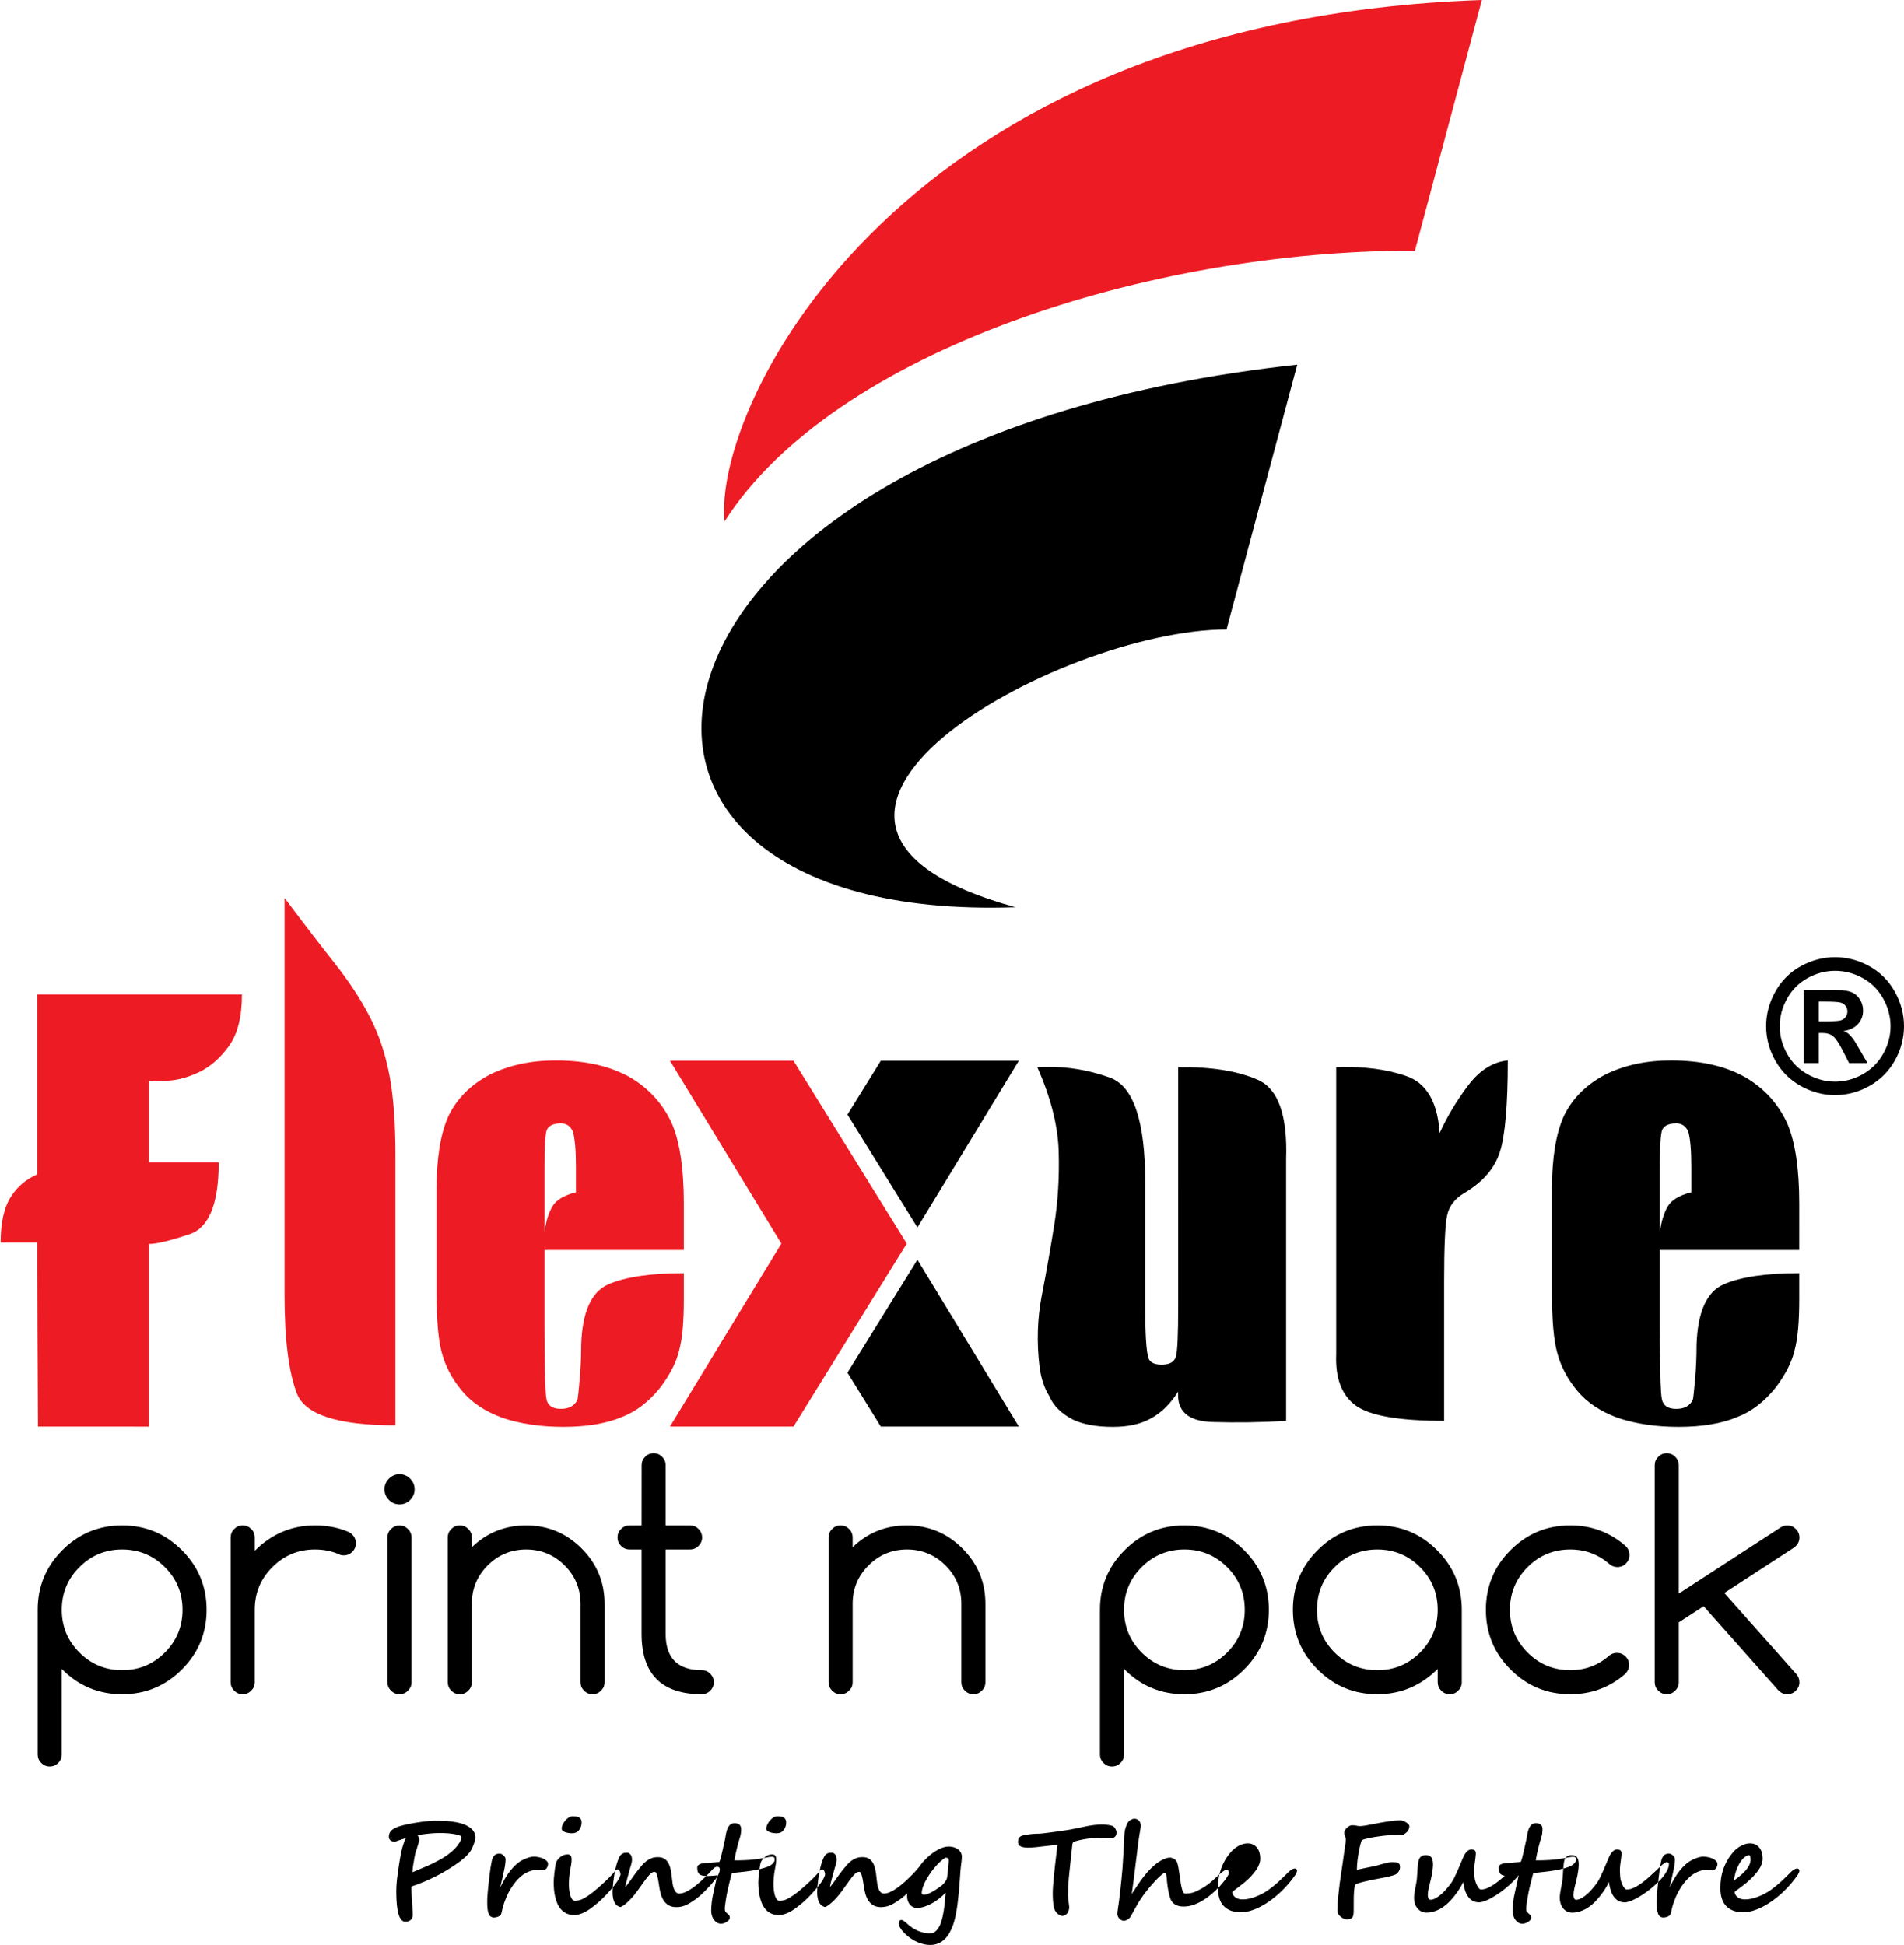
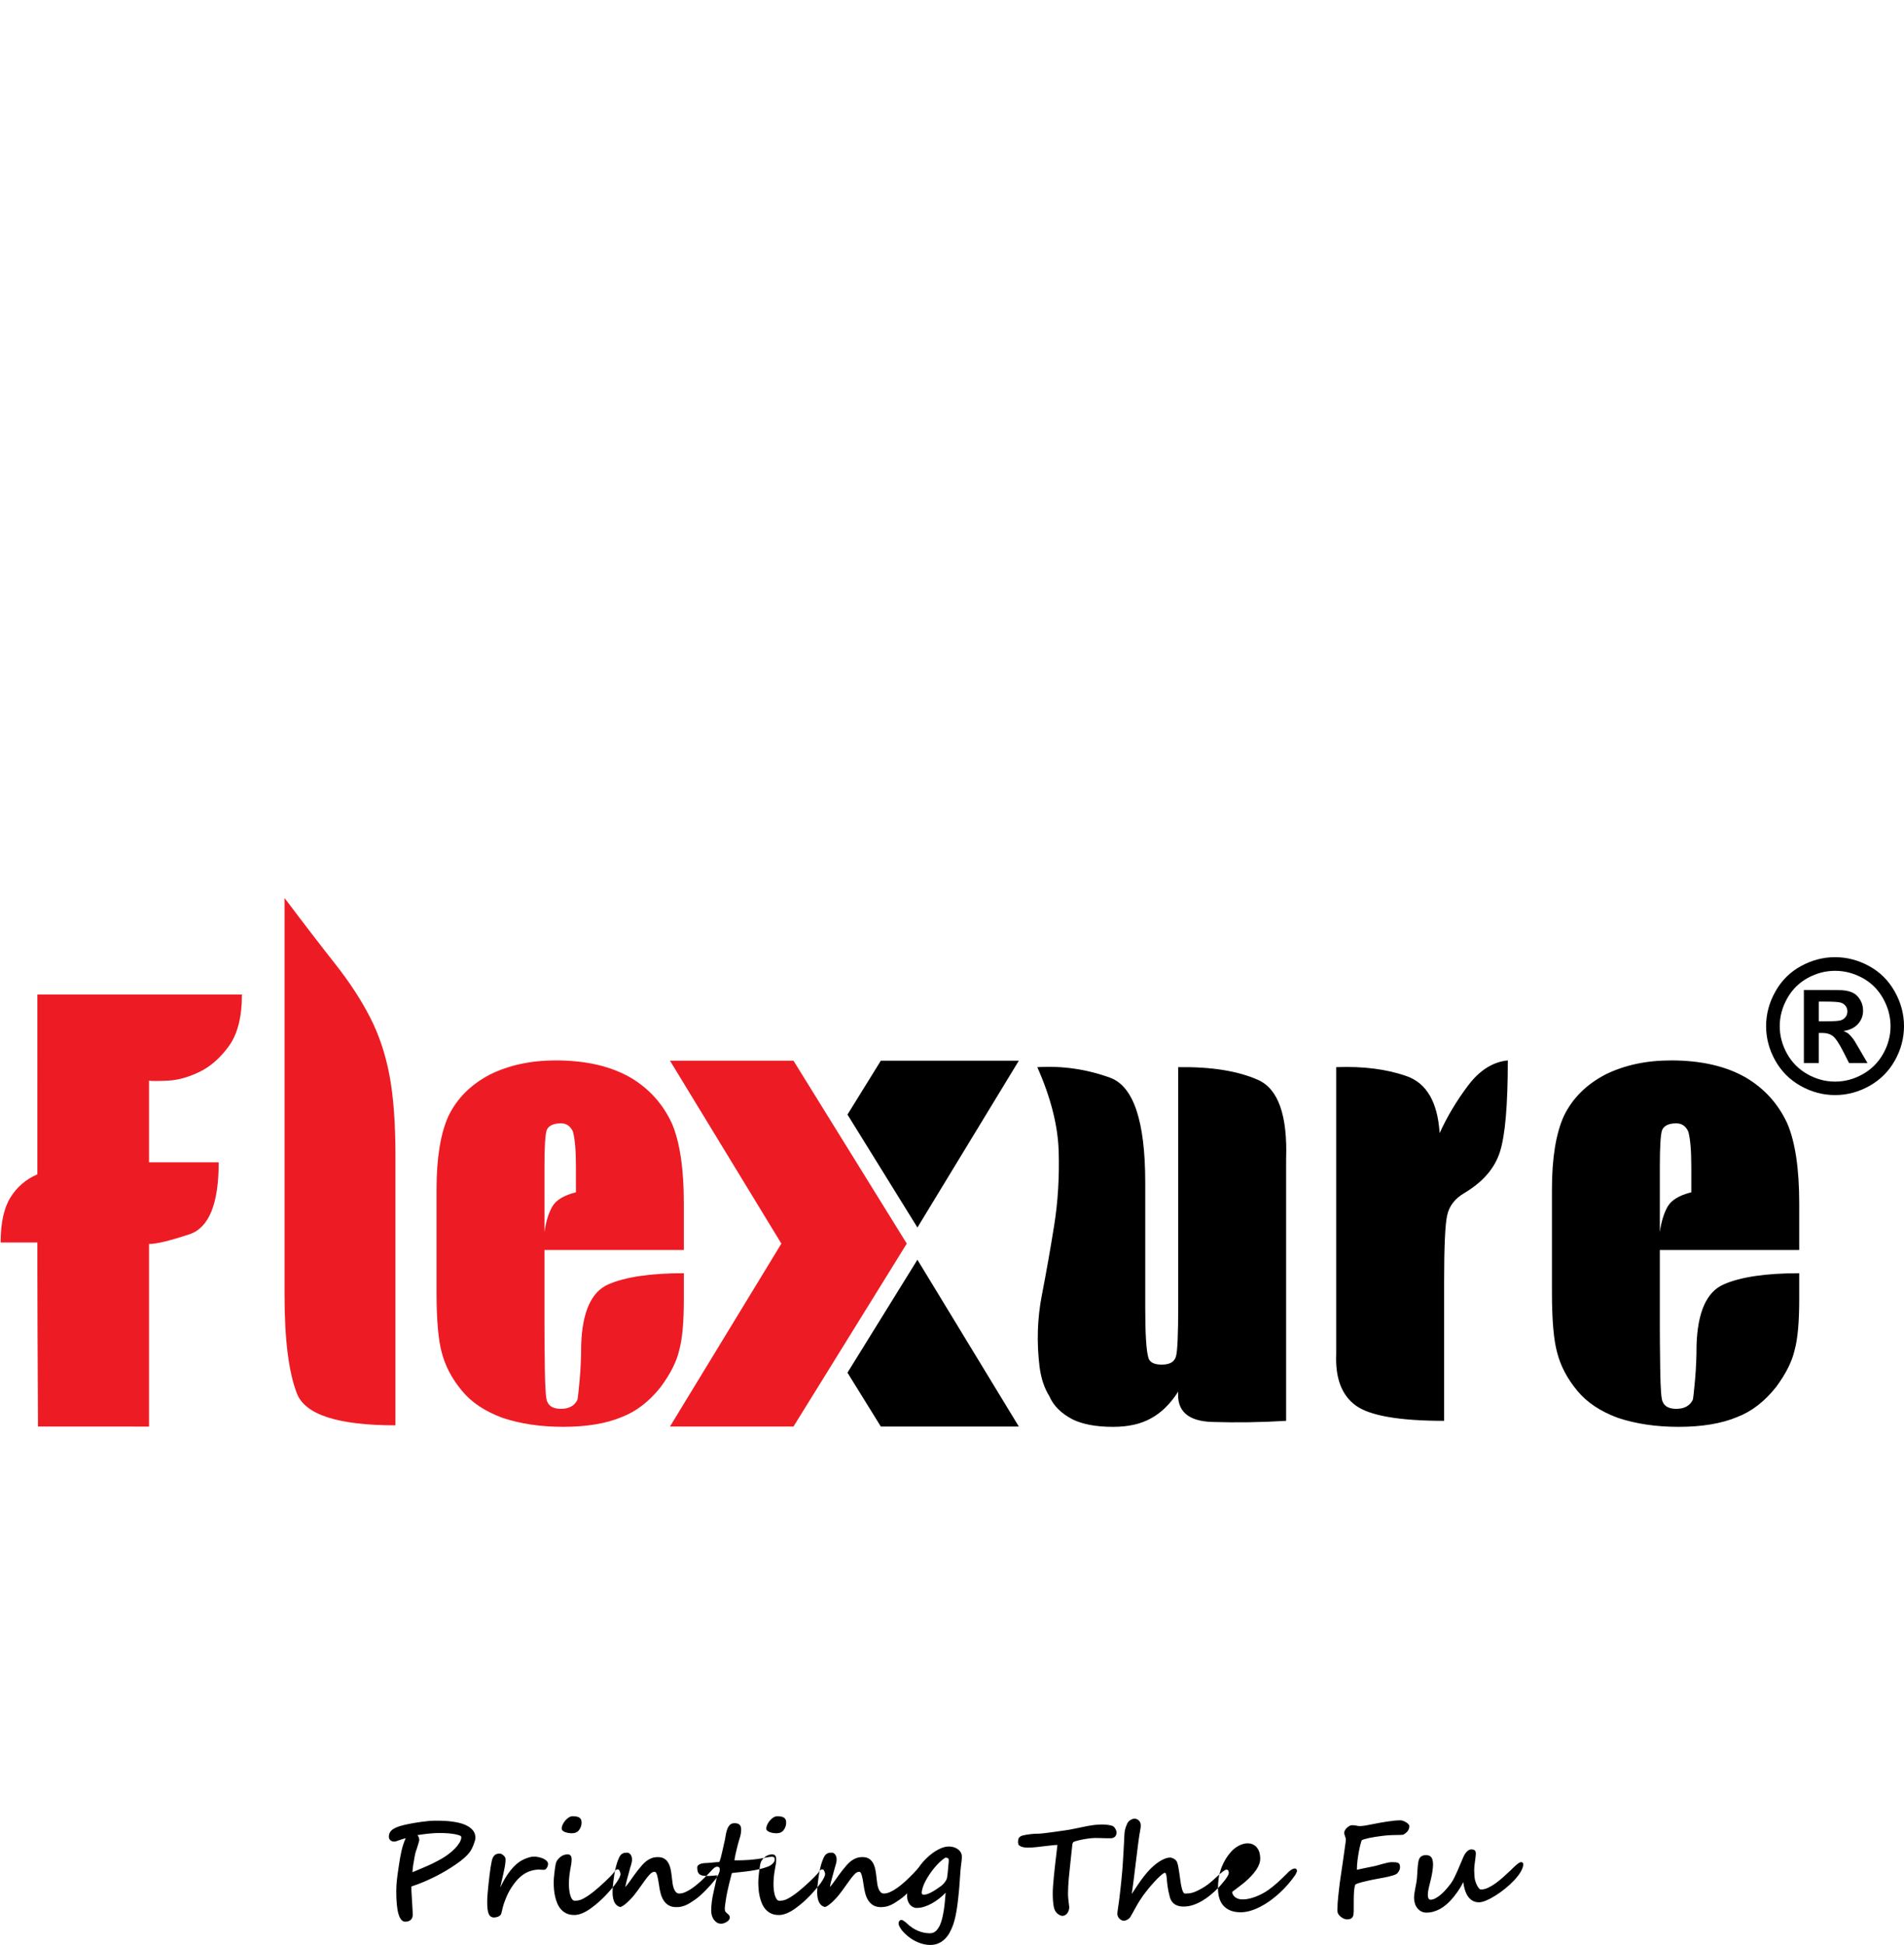
<svg xmlns="http://www.w3.org/2000/svg" version="1.1" id="Layer_1" x="0px" y="0px" width="221.831px" height="226.618px" viewBox="0 0 221.831 226.618" enable-background="new 0 0 221.831 226.618" xml:space="preserve">
  <g>
    <path fill="#ED1C24" d="M4.354,115.872h23.835c0,2.619-0.513,4.627-1.529,6.024c-1.014,1.396-2.171,2.4-3.448,3.013   c-1.277,0.611-2.499,0.949-3.666,1.003c-1.169,0.055-1.889,0.055-2.183,0v9.517h8.118c0,4.834-1.134,7.628-3.404,8.381   c-2.271,0.754-3.842,1.135-4.714,1.135v21.271H4.426c-0.049-8.113-0.072-16.336-0.072-18.564v-2.88H0.075   c0-2.271,0.382-4.018,1.136-5.238c0.753-1.223,1.8-2.129,3.143-2.707V115.872L4.354,115.872z M78.057,123.587h14.391l13.198,21.313   l-13.198,21.314H78.057l12.978-21.314L78.057,123.587L78.057,123.587z M79.673,145.643v-5.412c0-4.072-0.47-7.192-1.397-9.343   c-1.048-2.27-2.652-4.049-4.802-5.325c-2.324-1.343-5.239-2.009-8.73-2.009c-2.915,0-5.468,0.558-7.684,1.659   c-2.215,1.168-3.808,2.761-4.802,4.802c-0.928,2.04-1.397,4.89-1.397,8.557v12.048c0,3.197,0.208,5.533,0.611,6.984   c0.404,1.571,1.19,3.056,2.357,4.453c1.103,1.343,2.674,2.389,4.715,3.143c2.095,0.699,4.453,1.048,7.072,1.048   c2.739,0,5.009-0.382,6.809-1.135c1.692-0.645,3.198-1.801,4.541-3.492c1.168-1.572,1.888-3.023,2.182-4.366   c0.35-1.276,0.525-3.23,0.525-5.85v-3.056c-3.896,0-6.842,0.437-8.818,1.31s-3.023,3.232-3.143,7.072   c0,1.343-0.055,2.674-0.175,4.017c-0.12,1.342-0.208,2.128-0.262,2.357c-0.349,0.698-0.993,1.047-1.92,1.047   c-0.818,0-1.342-0.262-1.572-0.785c-0.175-0.229-0.273-1.518-0.305-3.842c-0.033-2.324-0.044-3.962-0.044-4.89v-8.992H79.673   L79.673,145.643z M67.101,138.921c-1.397,0.348-2.314,0.905-2.75,1.658c-0.437,0.753-0.743,1.745-0.917,2.969v-7.596   c0-2.324,0.087-3.755,0.262-4.278c0.229-0.523,0.786-0.786,1.659-0.786c0.644,0,1.102,0.316,1.396,0.961   c0.229,0.818,0.35,2.183,0.35,4.104V138.921L67.101,138.921z M46.073,134.667v31.405c-6.69,0-10.521-1.233-11.481-3.711   c-0.959-2.477-1.44-6.297-1.44-11.48v-46.249c2.325,3.089,4.311,5.666,5.937,7.728c1.626,2.062,2.968,4.114,4.017,6.155   c1.047,2.041,1.8,4.288,2.269,6.766C45.844,127.758,46.073,130.878,46.073,134.667z" />
    <path fill-rule="evenodd" clip-rule="evenodd" d="M102.624,123.587h16.079l-11.816,19.438l-8.149-13.16L102.624,123.587   L102.624,123.587z M209.622,145.643h-16.239v8.992c0,0.928,0.011,2.565,0.044,4.89s0.13,3.612,0.307,3.842   c0.229,0.523,0.753,0.785,1.57,0.785c0.927,0,1.572-0.349,1.92-1.047c0.057-0.229,0.144-1.016,0.263-2.357   c0.12-1.343,0.174-2.674,0.174-4.017c0.121-3.84,1.168-6.199,3.144-7.072s4.923-1.31,8.818-1.31v3.056   c0,2.619-0.175,4.573-0.523,5.85c-0.295,1.343-1.016,2.794-2.183,4.366c-1.343,1.691-2.849,2.848-4.541,3.492   c-1.8,0.753-4.07,1.135-6.809,1.135c-2.619,0-4.977-0.349-7.073-1.048c-2.04-0.754-3.611-1.8-4.715-3.143   c-1.167-1.397-1.952-2.882-2.356-4.453c-0.403-1.451-0.61-3.787-0.61-6.984v-12.048c0-3.667,0.469-6.517,1.396-8.557   c0.993-2.041,2.587-3.634,4.801-4.802c2.217-1.102,4.771-1.659,7.685-1.659c3.491,0,6.405,0.666,8.729,2.009   c2.15,1.276,3.755,3.056,4.803,5.325c0.927,2.15,1.396,5.271,1.396,9.343V145.643L209.622,145.643z M197.05,138.921v-2.969   c0-1.921-0.12-3.285-0.35-4.104c-0.293-0.645-0.753-0.961-1.396-0.961c-0.874,0-1.431,0.263-1.658,0.786   c-0.175,0.523-0.263,1.954-0.263,4.278v7.596c0.174-1.224,0.48-2.216,0.917-2.969S195.652,139.269,197.05,138.921L197.05,138.921z    M167.728,132.024c0.873-1.921,1.976-3.766,3.317-5.545c1.343-1.778,2.88-2.75,4.628-2.925c0,5.185-0.307,8.731-0.918,10.652   c-0.61,1.921-1.996,3.523-4.146,4.801c-1.102,0.646-1.778,1.519-2.008,2.619c-0.229,1.049-0.349,3.614-0.349,7.684v16.239   c-5.239,0-8.677-0.6-10.303-1.791c-1.626-1.189-2.391-3.186-2.271-5.979V124.34c3.144-0.12,5.883,0.229,8.207,1.048   C166.21,126.207,167.498,128.411,167.728,132.024L167.728,132.024z M149.842,135.078v30.472c-2.914,0.175-5.772,0.218-8.598,0.13   c-2.827-0.087-4.148-1.265-3.974-3.535c-0.928,1.451-2.008,2.499-3.23,3.144c-1.168,0.644-2.619,0.96-4.365,0.96   c-1.976,0-3.547-0.295-4.715-0.873c-1.343-0.698-2.237-1.604-2.707-2.706c-0.578-0.928-0.96-2.063-1.135-3.405   c-0.349-2.849-0.262-5.633,0.262-8.338c0.524-2.706,1.004-5.425,1.441-8.162c0.437-2.74,0.61-5.6,0.524-8.602   c-0.088-3.001-0.918-6.274-2.489-9.821c2.914-0.175,5.729,0.229,8.469,1.223c2.74,0.993,4.104,5.063,4.104,12.222v14.581   c0,3.022,0.12,4.943,0.35,5.762c0.12,0.579,0.644,0.874,1.571,0.874s1.484-0.316,1.659-0.961c0.175-0.578,0.262-2.564,0.262-5.937   V124.34c3.842-0.055,6.94,0.437,9.298,1.484S150.017,129.961,149.842,135.078L149.842,135.078z M106.886,146.778l11.816,19.438   h-16.078l-3.887-6.278L106.886,146.778z" />
-     <path fill-rule="evenodd" clip-rule="evenodd" fill="#ED1C24" d="M84.415,60.757C83.045,47.178,104.8,2.313,172.651,0   l-7.801,29.205C133.935,29.127,97.146,40.845,84.415,60.757z" />
-     <path fill-rule="evenodd" clip-rule="evenodd" d="M118.308,105.707c-57.216,2.021-48.095-54.441,32.832-63.219L142.9,73.339   C123.229,73.374,82.785,95.951,118.308,105.707z" />
-     <path d="M7.199,187.57c0,1.944,0.683,3.604,2.057,4.977c1.373,1.373,3.033,2.056,4.975,2.056c1.949,0,3.604-0.683,4.976-2.056   c1.374-1.372,2.057-3.032,2.057-4.977c0-1.948-0.684-3.603-2.057-4.975c-1.373-1.373-3.027-2.056-4.976-2.056   c-1.942,0-3.603,0.683-4.975,2.056C7.882,183.967,7.199,185.622,7.199,187.57L7.199,187.57z M7.199,204.422   c0,0.384-0.138,0.713-0.414,0.989s-0.605,0.413-0.989,0.413c-0.384,0-0.713-0.137-0.989-0.413   c-0.276-0.276-0.415-0.605-0.415-0.989v-16.858c0-2.715,0.959-5.029,2.884-6.953c1.918-1.918,4.239-2.878,6.954-2.878   c2.716,0,5.036,0.96,6.955,2.884c1.924,1.918,2.883,4.238,2.883,6.953c0,2.717-0.959,5.037-2.883,6.955   c-1.919,1.924-4.239,2.884-6.955,2.884c-2.722,0-5.041-0.96-6.959-2.878c-0.024-0.024-0.049-0.049-0.072-0.072V204.422   L7.199,204.422z M26.874,179.135c0-0.384,0.138-0.713,0.414-0.987c0.275-0.276,0.605-0.415,0.989-0.415s0.713,0.139,0.989,0.415   c0.276,0.274,0.414,0.604,0.414,0.994v1.552c1.966-1.971,4.31-2.961,7.026-2.961c1.366,0,2.625,0.234,3.776,0.708   c0.209,0.077,0.401,0.203,0.575,0.365c0.271,0.282,0.408,0.618,0.408,1.008c0,0.384-0.138,0.719-0.414,0.994   c-0.276,0.276-0.605,0.414-0.995,0.414c-0.222,0-0.426-0.049-0.612-0.145c-0.833-0.359-1.745-0.538-2.739-0.538   c-1.942,0-3.603,0.683-4.97,2.056c-1.374,1.372-2.057,3.026-2.057,4.975v8.437c0,0.384-0.138,0.713-0.414,0.987   c-0.276,0.276-0.605,0.415-0.989,0.415s-0.713-0.139-0.989-0.415c-0.276-0.274-0.414-0.604-0.414-0.987V179.135L26.874,179.135z    M48.307,173.525c0,0.479-0.174,0.893-0.516,1.24c-0.348,0.349-0.761,0.522-1.241,0.522s-0.893-0.174-1.235-0.522   c-0.348-0.348-0.521-0.761-0.521-1.24s0.174-0.894,0.521-1.241c0.342-0.348,0.756-0.521,1.235-0.521s0.893,0.174,1.241,0.521   C48.133,172.631,48.307,173.045,48.307,173.525L48.307,173.525z M45.141,179.142c0-0.385,0.138-0.714,0.414-0.988   c0.276-0.276,0.606-0.415,0.99-0.415s0.713,0.139,0.989,0.415c0.275,0.274,0.414,0.604,0.414,0.988v16.864   c0,0.384-0.138,0.713-0.414,0.987c-0.276,0.276-0.605,0.415-0.989,0.415s-0.713-0.139-0.99-0.415   c-0.275-0.274-0.414-0.604-0.414-0.987V179.142L45.141,179.142z M52.167,179.135c0-0.384,0.138-0.713,0.414-0.987   c0.276-0.276,0.605-0.415,0.99-0.415c0.383,0,0.713,0.139,0.989,0.415c0.275,0.274,0.413,0.604,0.413,0.987v1.14   c1.757-1.696,3.867-2.542,6.325-2.542c2.524,0,4.676,0.893,6.462,2.681c1.787,1.786,2.68,3.938,2.68,6.455v9.138   c0,0.384-0.138,0.713-0.415,0.987c-0.275,0.276-0.604,0.415-0.988,0.415c-0.384,0-0.713-0.139-0.99-0.415   c-0.275-0.274-0.414-0.604-0.414-0.987v-9.144c0-1.744-0.617-3.236-1.852-4.472c-1.241-1.234-2.734-1.852-4.478-1.852   c-1.745,0-3.238,0.617-4.479,1.852c-1.234,1.235-1.853,2.728-1.853,4.472v9.144c0,0.384-0.137,0.713-0.413,0.987   c-0.276,0.276-0.606,0.415-0.989,0.415c-0.384,0-0.713-0.139-0.99-0.415c-0.275-0.274-0.414-0.604-0.414-0.987V179.135   L52.167,179.135z M81.764,194.602c0.384,0,0.713,0.139,0.99,0.415c0.275,0.274,0.413,0.604,0.413,0.989   c0,0.384-0.138,0.713-0.413,0.987c-0.276,0.276-0.606,0.415-0.99,0.415c-4.676,0-7.014-2.345-7.014-7.033v-9.836h-1.403   c-0.383,0-0.713-0.139-0.989-0.415c-0.276-0.275-0.414-0.605-0.414-0.989s0.138-0.713,0.414-0.987   c0.275-0.276,0.605-0.415,0.989-0.415h1.403l0.006-7.014c0-0.384,0.138-0.713,0.413-0.989c0.271-0.276,0.6-0.413,0.99-0.413   c0.383,0,0.713,0.137,0.983,0.413c0.275,0.276,0.413,0.605,0.413,0.989v7.014h2.836c0.389,0,0.719,0.139,0.996,0.415   c0.274,0.274,0.413,0.604,0.413,0.987s-0.138,0.714-0.413,0.989c-0.276,0.276-0.606,0.415-0.996,0.415h-2.836v9.843   C77.555,193.194,78.958,194.602,81.764,194.602L81.764,194.602z M96.536,179.135c0-0.384,0.137-0.713,0.414-0.987   c0.275-0.276,0.605-0.415,0.989-0.415c0.384,0,0.714,0.139,0.989,0.415c0.276,0.274,0.414,0.604,0.414,0.987v1.14   c1.757-1.696,3.867-2.542,6.324-2.542c2.524,0,4.676,0.893,6.463,2.681c1.786,1.786,2.68,3.938,2.68,6.455v9.138   c0,0.384-0.138,0.713-0.414,0.987c-0.274,0.276-0.605,0.415-0.988,0.415c-0.384,0-0.713-0.139-0.989-0.415   c-0.276-0.274-0.414-0.604-0.414-0.987v-9.144c0-1.744-0.617-3.236-1.853-4.472c-1.24-1.234-2.733-1.852-4.478-1.852   c-1.745,0-3.237,0.617-4.478,1.852c-1.235,1.235-1.853,2.728-1.853,4.472v9.144c0,0.384-0.137,0.713-0.414,0.987   c-0.275,0.276-0.605,0.415-0.989,0.415c-0.383,0-0.713-0.139-0.989-0.415c-0.276-0.274-0.414-0.604-0.414-0.987V179.135   L96.536,179.135z M130.959,187.57c0,1.944,0.683,3.604,2.057,4.977c1.372,1.373,3.033,2.056,4.975,2.056   c1.948,0,3.603-0.683,4.976-2.056c1.374-1.372,2.057-3.032,2.057-4.977c0-1.948-0.683-3.603-2.057-4.975   c-1.373-1.373-3.027-2.056-4.976-2.056c-1.941,0-3.603,0.683-4.975,2.056C131.642,183.967,130.959,185.622,130.959,187.57   L130.959,187.57z M130.959,204.422c0,0.384-0.138,0.713-0.414,0.989s-0.605,0.413-0.989,0.413s-0.713-0.137-0.989-0.413   c-0.275-0.276-0.413-0.605-0.413-0.989v-16.858c0-2.715,0.959-5.029,2.884-6.953c1.918-1.918,4.238-2.878,6.953-2.878   c2.716,0,5.036,0.96,6.954,2.884c1.925,1.918,2.884,4.238,2.884,6.953c0,2.717-0.959,5.037-2.884,6.955   c-1.918,1.924-4.238,2.884-6.954,2.884c-2.722,0-5.041-0.96-6.96-2.878c-0.023-0.024-0.048-0.049-0.071-0.072V204.422   L130.959,204.422z M160.473,180.54c-1.944,0-3.604,0.683-4.978,2.056c-1.372,1.372-2.057,3.026-2.057,4.975   c0,1.944,0.685,3.604,2.057,4.977c1.373,1.373,3.033,2.056,4.978,2.056c1.947,0,3.603-0.683,4.975-2.056   c1.373-1.372,2.057-3.032,2.057-4.977c0-1.948-0.684-3.603-2.057-4.975C164.075,181.222,162.42,180.54,160.473,180.54   L160.473,180.54z M167.504,194.458c-1.966,1.967-4.311,2.95-7.031,2.95c-2.717,0-5.037-0.96-6.955-2.884   c-1.925-1.918-2.884-4.238-2.884-6.955c0-2.715,0.959-5.035,2.884-6.953c1.918-1.924,4.238-2.884,6.955-2.884   c2.715,0,5.035,0.96,6.953,2.884c1.925,1.918,2.884,4.238,2.884,6.953v8.437c0,0.384-0.138,0.713-0.413,0.987   c-0.276,0.276-0.605,0.415-0.989,0.415s-0.715-0.139-0.989-0.415c-0.276-0.274-0.414-0.604-0.414-0.987V194.458L167.504,194.458z    M188.39,192.588c0.39,0,0.721,0.139,0.995,0.413c0.276,0.276,0.414,0.605,0.414,0.995c0,0.384-0.149,0.731-0.444,1.038   c-1.811,1.583-3.95,2.374-6.408,2.374c-2.715,0-5.035-0.96-6.954-2.884c-1.918-1.918-2.877-4.238-2.877-6.955   c0-2.715,0.959-5.035,2.877-6.953c1.919-1.924,4.239-2.884,6.954-2.884c2.458,0,4.598,0.791,6.408,2.368   c0.331,0.294,0.492,0.653,0.492,1.085c0,0.384-0.139,0.713-0.413,0.989c-0.271,0.276-0.605,0.414-0.989,0.414   c-0.342,0-0.643-0.107-0.895-0.318c-1.313-1.156-2.847-1.731-4.604-1.731c-1.941,0-3.603,0.683-4.969,2.056   c-1.373,1.372-2.058,3.026-2.058,4.975c0,1.944,0.685,3.604,2.058,4.977c1.366,1.373,3.027,2.056,4.969,2.056   c1.757,0,3.285-0.575,4.586-1.731C187.779,192.684,188.061,192.588,188.39,192.588L188.39,192.588z M195.59,185.682l11.889-7.728   c0.227-0.144,0.479-0.216,0.755-0.216c0.39,0,0.719,0.139,0.995,0.415c0.276,0.274,0.414,0.604,0.414,0.994   c0,0.384-0.138,0.713-0.408,0.983c-0.066,0.071-0.132,0.126-0.192,0.174l-8.146,5.306l8.357,9.412   c0.258,0.28,0.39,0.604,0.39,0.983c0,0.384-0.138,0.713-0.414,0.987c-0.276,0.276-0.605,0.415-0.995,0.415   c-0.383,0-0.726-0.139-1.013-0.421l-8.734-9.837l-2.896,1.882v6.974c0,0.384-0.138,0.713-0.414,0.987   c-0.274,0.276-0.605,0.415-0.989,0.415s-0.713-0.139-0.988-0.415c-0.276-0.274-0.414-0.604-0.414-0.987v-25.287   c0-0.384,0.138-0.713,0.414-0.989c0.275-0.276,0.604-0.413,0.988-0.413s0.715,0.137,0.989,0.413   c0.276,0.276,0.414,0.605,0.414,0.989V185.682z" />
    <g>
      <path d="M51.231,213.574c-0.386,0-0.804,0.021-1.258,0.069c-0.453,0.047-0.903,0.104-1.343,0.179    c0.144,0.145,0.218,0.341,0.218,0.59c0,0.03-0.02,0.104-0.054,0.229c-0.038,0.125-0.078,0.26-0.123,0.407    c-0.042,0.146-0.083,0.28-0.126,0.407c-0.043,0.126-0.07,0.203-0.085,0.233c-0.022,0.062-0.047,0.142-0.067,0.236    c-0.023,0.095-0.045,0.196-0.067,0.31c-0.023,0.111-0.043,0.228-0.063,0.348c-0.02,0.115-0.037,0.233-0.057,0.345    c-0.03,0.15-0.052,0.285-0.07,0.396c-0.017,0.113-0.029,0.216-0.039,0.305c-0.01,0.093-0.018,0.178-0.025,0.259    c-0.008,0.085-0.015,0.169-0.02,0.257c0.162-0.067,0.344-0.144,0.548-0.229c0.204-0.084,0.413-0.173,0.625-0.263    c0.208-0.089,0.417-0.18,0.619-0.27c0.201-0.089,0.378-0.17,0.535-0.243c0.082-0.045,0.177-0.092,0.281-0.146    c0.104-0.053,0.211-0.109,0.32-0.167c0.11-0.061,0.219-0.119,0.332-0.179c0.112-0.061,0.214-0.119,0.306-0.179    c0.234-0.14,0.475-0.307,0.724-0.499c0.25-0.192,0.479-0.397,0.688-0.616s0.381-0.439,0.515-0.667    c0.135-0.227,0.199-0.437,0.199-0.636c0-0.104-0.122-0.188-0.371-0.249c-0.364-0.098-0.737-0.159-1.12-0.188    C51.873,213.585,51.532,213.574,51.231,213.574L51.231,213.574z M55.393,214.144c0,0.077-0.02,0.183-0.06,0.323    c-0.04,0.139-0.089,0.285-0.149,0.445c-0.06,0.156-0.127,0.311-0.201,0.456c-0.072,0.15-0.142,0.272-0.212,0.37    c-0.164,0.232-0.39,0.479-0.679,0.735c-0.291,0.259-0.632,0.52-1.024,0.786c-0.366,0.248-0.742,0.487-1.129,0.72    c-0.388,0.23-0.774,0.439-1.152,0.631c-0.457,0.23-0.93,0.452-1.417,0.658c-0.488,0.208-0.968,0.384-1.438,0.535v0.352    c0,0.063,0.002,0.164,0.01,0.306c0.007,0.139,0.017,0.304,0.029,0.488c0.013,0.184,0.023,0.381,0.035,0.59    c0.013,0.207,0.025,0.412,0.038,0.611c0.012,0.198,0.021,0.385,0.029,0.555c0.007,0.169,0.01,0.308,0.01,0.415    c0,0.249-0.08,0.439-0.236,0.58c-0.16,0.139-0.369,0.206-0.632,0.206c-0.699,0-1.048-1.183-1.048-3.547    c0-0.209,0.005-0.421,0.018-0.634c0.012-0.215,0.032-0.444,0.057-0.69c0.027-0.246,0.06-0.509,0.1-0.791    c0.037-0.28,0.084-0.597,0.14-0.947c0.042-0.291,0.086-0.57,0.134-0.839c0.045-0.265,0.097-0.527,0.157-0.783    c0.057-0.253,0.126-0.505,0.207-0.754c0.08-0.248,0.176-0.497,0.289-0.75c-0.157,0.044-0.316,0.094-0.478,0.148    c-0.161,0.058-0.333,0.114-0.515,0.172c-0.052,0.024-0.107,0.044-0.16,0.06c-0.051,0.015-0.111,0.021-0.174,0.021    c-0.187,0-0.338-0.05-0.455-0.151c-0.12-0.104-0.179-0.238-0.179-0.401c0-0.198,0.04-0.373,0.125-0.522    c0.082-0.147,0.214-0.279,0.395-0.395c0.185-0.117,0.416-0.222,0.701-0.313c0.284-0.089,0.63-0.176,1.038-0.259    c0.234-0.047,0.485-0.095,0.759-0.142c0.271-0.048,0.544-0.086,0.824-0.123c0.276-0.036,0.546-0.069,0.808-0.091    c0.261-0.025,0.5-0.037,0.714-0.037c0.258,0,0.507,0.002,0.746,0.008c0.242,0.004,0.478,0.017,0.712,0.037    c0.234,0.017,0.464,0.044,0.696,0.08c0.231,0.031,0.465,0.078,0.704,0.136c0.532,0.132,0.96,0.326,1.281,0.586    C55.196,213.285,55.393,213.671,55.393,214.144L55.393,214.144z M63.853,217.196c0,0.044-0.01,0.102-0.027,0.174    c-0.02,0.075-0.05,0.146-0.089,0.22c-0.038,0.074-0.087,0.136-0.149,0.191c-0.06,0.052-0.135,0.082-0.221,0.086    c-0.02,0-0.06-0.003-0.125-0.004c-0.063-0.003-0.132-0.006-0.204-0.011c-0.072-0.006-0.14-0.01-0.204-0.013    c-0.062-0.003-0.109-0.003-0.14-0.003c-0.811,0.046-1.512,0.337-2.104,0.876c-0.137,0.12-0.276,0.264-0.42,0.428    c-0.142,0.168-0.284,0.349-0.423,0.546c-0.137,0.196-0.268,0.405-0.395,0.628c-0.127,0.225-0.241,0.458-0.343,0.7    c-0.083,0.199-0.162,0.405-0.241,0.617c-0.078,0.212-0.145,0.432-0.204,0.667c-0.032,0.126-0.06,0.235-0.074,0.33    c-0.018,0.095-0.045,0.206-0.085,0.334c-0.024,0.077-0.064,0.145-0.124,0.197c-0.058,0.059-0.127,0.103-0.204,0.141    c-0.077,0.034-0.16,0.064-0.244,0.081c-0.085,0.021-0.169,0.033-0.251,0.037c-0.312,0-0.525-0.139-0.642-0.422    c-0.117-0.28-0.174-0.701-0.174-1.261c0-0.125,0-0.244,0.002-0.356c0.003-0.112,0.008-0.227,0.015-0.338    c0.007-0.114,0.015-0.235,0.025-0.358c0.01-0.124,0.022-0.265,0.037-0.418c0.021-0.229,0.047-0.501,0.08-0.814    c0.035-0.313,0.069-0.631,0.11-0.954c0.04-0.323,0.082-0.634,0.126-0.935c0.047-0.302,0.095-0.559,0.142-0.768    c0.06-0.258,0.157-0.459,0.296-0.604c0.14-0.146,0.341-0.22,0.61-0.22c0.077,0,0.157,0.021,0.236,0.063    c0.08,0.038,0.152,0.089,0.214,0.148c0.065,0.058,0.117,0.122,0.162,0.189c0.042,0.067,0.067,0.129,0.072,0.182l0.007,0.132    c0,0.137-0.012,0.296-0.037,0.479c-0.022,0.188-0.054,0.381-0.097,0.587c-0.042,0.207-0.084,0.416-0.132,0.627    c-0.044,0.212-0.092,0.413-0.137,0.605c-0.047,0.192-0.089,0.37-0.125,0.532c-0.036,0.163-0.064,0.298-0.084,0.405    c0.17-0.361,0.354-0.707,0.547-1.041c0.194-0.33,0.403-0.639,0.627-0.925c0.224-0.283,0.462-0.536,0.722-0.761    c0.256-0.224,0.535-0.402,0.831-0.54c0.234-0.107,0.445-0.187,0.642-0.243c0.194-0.056,0.368-0.085,0.524-0.085    c0.184,0,0.373,0.019,0.57,0.059c0.199,0.04,0.378,0.098,0.54,0.172c0.164,0.075,0.299,0.168,0.405,0.273    C63.801,216.939,63.853,217.058,63.853,217.196L63.853,217.196z M67.758,212.358c0,0.158-0.022,0.311-0.072,0.455    c-0.049,0.145-0.12,0.278-0.211,0.404c-0.184,0.257-0.468,0.387-0.853,0.387c-0.134,0-0.273-0.013-0.416-0.038    c-0.139-0.024-0.266-0.058-0.378-0.102c-0.112-0.042-0.204-0.1-0.276-0.166c-0.074-0.07-0.109-0.147-0.109-0.235    c0-0.151,0.037-0.308,0.117-0.477c0.077-0.167,0.176-0.323,0.301-0.465c0.124-0.145,0.261-0.264,0.408-0.359    c0.149-0.095,0.292-0.142,0.428-0.142c0.169,0,0.318,0.01,0.45,0.032c0.131,0.023,0.241,0.061,0.333,0.115    c0.089,0.051,0.157,0.127,0.206,0.223C67.736,212.088,67.758,212.21,67.758,212.358L67.758,212.358z M72.293,218.355    c0,0.111-0.042,0.253-0.129,0.425c-0.085,0.175-0.202,0.366-0.349,0.577c-0.149,0.212-0.326,0.438-0.53,0.677    c-0.204,0.242-0.425,0.488-0.662,0.741c-0.258,0.276-0.537,0.547-0.838,0.816c-0.3,0.266-0.622,0.524-0.962,0.771    c-0.336,0.243-0.667,0.432-0.991,0.563c-0.326,0.135-0.634,0.202-0.925,0.202c-0.341,0-0.636-0.058-0.885-0.172    c-0.251-0.114-0.465-0.27-0.642-0.466c-0.179-0.195-0.323-0.422-0.435-0.678c-0.109-0.255-0.199-0.525-0.264-0.809    c-0.067-0.284-0.111-0.573-0.137-0.863c-0.022-0.292-0.034-0.569-0.034-0.832c0-0.102,0.007-0.256,0.02-0.459    c0.014-0.205,0.037-0.418,0.063-0.645c0.026-0.226,0.056-0.445,0.088-0.656c0.03-0.212,0.063-0.378,0.098-0.498    c0.072-0.238,0.241-0.466,0.502-0.679c0.254-0.205,0.535-0.307,0.846-0.307c0.316,0,0.472,0.189,0.472,0.569    c0,0.18-0.015,0.368-0.046,0.573c-0.03,0.201-0.065,0.397-0.105,0.593c-0.063,0.354-0.107,0.672-0.132,0.959    c-0.025,0.283-0.034,0.535-0.034,0.754c0,0.246,0.012,0.486,0.042,0.722c0.03,0.233,0.072,0.439,0.127,0.621    c0.057,0.185,0.126,0.33,0.211,0.443c0.087,0.111,0.187,0.166,0.303,0.166c0.147,0,0.296-0.013,0.453-0.04    c0.154-0.027,0.341-0.099,0.56-0.216c0.418-0.227,0.863-0.535,1.333-0.925c0.167-0.135,0.354-0.297,0.564-0.484    c0.212-0.188,0.423-0.38,0.632-0.576s0.405-0.391,0.59-0.58c0.184-0.188,0.331-0.351,0.438-0.486    c0.015-0.025,0.035-0.056,0.062-0.093c0.028-0.035,0.058-0.075,0.089-0.112c0.035-0.04,0.072-0.071,0.115-0.099    c0.04-0.025,0.082-0.04,0.119-0.04c0.077,0,0.134,0.012,0.171,0.031c0.038,0.023,0.078,0.091,0.12,0.202    C72.266,218.17,72.293,218.273,72.293,218.355L72.293,218.355z M83.865,217.808c0-0.067-0.01-0.123-0.033-0.16    c-0.022-0.039-0.049-0.069-0.084-0.092c-0.034-0.023-0.069-0.034-0.109-0.042c-0.037-0.008-0.072-0.013-0.103-0.013    c-0.076,0-0.154,0.024-0.233,0.074c-0.077,0.048-0.156,0.112-0.239,0.192c-0.084,0.078-0.169,0.172-0.258,0.271    c-0.089,0.1-0.184,0.199-0.281,0.302c-0.306,0.314-0.612,0.611-0.918,0.891c-0.306,0.276-0.604,0.52-0.897,0.729    c-0.292,0.209-0.57,0.37-0.834,0.489c-0.263,0.12-0.51,0.179-0.731,0.179c-0.152,0-0.278-0.052-0.38-0.156    c-0.103-0.104-0.184-0.238-0.247-0.4c-0.064-0.164-0.111-0.344-0.144-0.542c-0.03-0.199-0.055-0.396-0.075-0.584    c-0.035-0.368-0.082-0.71-0.14-1.022c-0.057-0.313-0.146-0.585-0.266-0.814c-0.12-0.229-0.278-0.408-0.478-0.534    c-0.199-0.13-0.456-0.194-0.771-0.194c-0.268,0-0.507,0.04-0.721,0.119c-0.214,0.083-0.413,0.191-0.595,0.329    c-0.182,0.139-0.355,0.304-0.521,0.492c-0.165,0.188-0.332,0.391-0.503,0.604c-0.131,0.167-0.26,0.34-0.393,0.524    c-0.132,0.184-0.258,0.365-0.386,0.543c-0.127,0.179-0.246,0.344-0.361,0.497c-0.114,0.151-0.216,0.278-0.303,0.38    c0.01-0.111,0.035-0.249,0.072-0.415c0.039-0.164,0.082-0.333,0.129-0.505c0.045-0.173,0.091-0.341,0.137-0.5    c0.047-0.158,0.082-0.29,0.107-0.394c0.039-0.155,0.077-0.293,0.111-0.415c0.038-0.121,0.072-0.235,0.107-0.345    c0.032-0.11,0.06-0.218,0.08-0.319s0.029-0.209,0.029-0.32c0-0.125-0.017-0.236-0.047-0.334c-0.032-0.097-0.074-0.182-0.129-0.249    c-0.052-0.066-0.115-0.118-0.182-0.155c-0.067-0.037-0.14-0.056-0.211-0.056c-0.083,0-0.165,0.005-0.247,0.016    c-0.084,0.01-0.162,0.031-0.239,0.064c-0.075,0.034-0.149,0.084-0.221,0.154c-0.072,0.067-0.14,0.159-0.197,0.276    c-0.102,0.209-0.191,0.435-0.271,0.681c-0.078,0.247-0.145,0.496-0.199,0.752c-0.055,0.253-0.103,0.507-0.14,0.762    c-0.034,0.25-0.069,0.492-0.097,0.721c-0.06,0.51-0.086,0.895-0.086,1.158c0,1.036,0.306,1.62,0.918,1.756    c0.154-0.054,0.323-0.149,0.504-0.295c0.184-0.142,0.366-0.309,0.552-0.495c0.185-0.186,0.362-0.383,0.528-0.587    c0.167-0.204,0.308-0.388,0.425-0.552c0.34-0.482,0.617-0.869,0.828-1.157c0.211-0.289,0.386-0.508,0.525-0.659    c0.137-0.152,0.253-0.249,0.346-0.297c0.092-0.044,0.187-0.067,0.284-0.067c0.112,0,0.206,0.135,0.283,0.404    c0.08,0.271,0.149,0.634,0.212,1.097c0.045,0.342,0.106,0.667,0.186,0.979c0.08,0.313,0.197,0.593,0.346,0.836    c0.151,0.242,0.346,0.436,0.587,0.583c0.241,0.144,0.542,0.219,0.908,0.219c0.223,0,0.427-0.022,0.614-0.067    c0.188-0.043,0.365-0.104,0.532-0.182c0.169-0.077,0.331-0.167,0.49-0.266c0.156-0.101,0.321-0.206,0.49-0.324    c0.219-0.146,0.438-0.317,0.656-0.515c0.219-0.196,0.433-0.401,0.642-0.614s0.408-0.431,0.602-0.649    c0.192-0.218,0.363-0.426,0.52-0.619c0.052-0.063,0.11-0.142,0.173-0.235c0.059-0.097,0.117-0.198,0.166-0.306    c0.052-0.105,0.094-0.213,0.127-0.321C83.848,218.001,83.865,217.9,83.865,217.808L83.865,217.808z M90.258,216.656    c0,0.092-0.02,0.176-0.06,0.25c-0.04,0.078-0.087,0.146-0.146,0.205c-0.058,0.062-0.122,0.117-0.192,0.165    c-0.069,0.048-0.137,0.091-0.201,0.131c-0.219,0.098-0.453,0.183-0.702,0.257c-0.251,0.071-0.5,0.135-0.749,0.183    c-0.246,0.054-0.49,0.095-0.724,0.131c-0.237,0.033-0.453,0.062-0.652,0.087c-0.137,0.015-0.278,0.028-0.428,0.048    c-0.147,0.017-0.293,0.031-0.433,0.047c-0.142,0.015-0.273,0.03-0.393,0.041c-0.122,0.017-0.226,0.03-0.313,0.045    c-0.106,0.413-0.209,0.809-0.303,1.189c-0.095,0.378-0.176,0.734-0.244,1.07c-0.01,0.059-0.024,0.139-0.044,0.24    c-0.018,0.102-0.039,0.214-0.062,0.337c-0.02,0.121-0.042,0.249-0.06,0.381c-0.02,0.133-0.04,0.26-0.055,0.381    c-0.017,0.118-0.032,0.226-0.04,0.32c-0.01,0.095-0.015,0.166-0.015,0.213c0,0.172,0.025,0.292,0.08,0.361    c0.053,0.072,0.107,0.127,0.159,0.171c0.097,0.078,0.179,0.155,0.244,0.227c0.067,0.073,0.1,0.172,0.1,0.299    c0,0.097-0.035,0.189-0.103,0.273c-0.067,0.085-0.154,0.159-0.256,0.221c-0.102,0.065-0.211,0.116-0.326,0.156    c-0.117,0.035-0.226,0.056-0.328,0.056c-0.177,0-0.334-0.042-0.476-0.126c-0.139-0.086-0.261-0.199-0.363-0.339    c-0.102-0.142-0.179-0.301-0.234-0.482c-0.052-0.18-0.08-0.364-0.08-0.553c0-0.32,0.025-0.674,0.072-1.057    c0.049-0.384,0.12-0.771,0.211-1.159c0.04-0.169,0.082-0.357,0.126-0.563c0.047-0.203,0.09-0.397,0.129-0.582    c0.038-0.184,0.072-0.349,0.103-0.491c0.027-0.144,0.047-0.239,0.057-0.286c-0.102,0.004-0.249,0.017-0.441,0.041    c-0.191,0.026-0.42,0.037-0.681,0.037c-0.219,0-0.403-0.014-0.555-0.04c-0.149-0.027-0.273-0.077-0.371-0.148    c-0.097-0.074-0.167-0.175-0.212-0.301c-0.044-0.124-0.064-0.29-0.064-0.495c0-0.117,0.04-0.209,0.123-0.279    c0.084-0.071,0.186-0.124,0.306-0.162c0.122-0.037,0.248-0.059,0.38-0.071c0.13-0.013,0.247-0.02,0.349-0.02    c0.049,0,0.134-0.006,0.256-0.018c0.122-0.013,0.253-0.024,0.398-0.037c0.142-0.01,0.28-0.022,0.415-0.036    c0.132-0.011,0.236-0.02,0.309-0.02c0.025,0,0.055-0.045,0.092-0.136c0.034-0.092,0.074-0.212,0.111-0.359    c0.04-0.144,0.08-0.305,0.12-0.484c0.042-0.177,0.083-0.351,0.123-0.525c0.037-0.171,0.074-0.33,0.104-0.475    c0.033-0.146,0.057-0.262,0.078-0.344c0.054-0.203,0.099-0.433,0.134-0.685c0.037-0.253,0.092-0.492,0.164-0.718    c0.072-0.227,0.177-0.415,0.311-0.57c0.132-0.151,0.324-0.229,0.572-0.229c0.261,0,0.456,0.058,0.583,0.172    s0.189,0.303,0.189,0.565c0,0.121-0.01,0.263-0.032,0.429c-0.023,0.165-0.06,0.331-0.112,0.495    c-0.117,0.377-0.216,0.725-0.298,1.05c-0.084,0.326-0.152,0.609-0.202,0.849c-0.052,0.242-0.087,0.431-0.109,0.565    c-0.023,0.136-0.032,0.203-0.032,0.203c0.199,0,0.39,0,0.572-0.001c0.182-0.003,0.368-0.009,0.557-0.017    c0.19-0.007,0.389-0.017,0.595-0.032c0.207-0.015,0.43-0.037,0.674-0.067c0.281-0.031,0.521-0.066,0.714-0.102    c0.194-0.031,0.366-0.064,0.512-0.095c0.149-0.027,0.284-0.052,0.406-0.071c0.122-0.021,0.249-0.03,0.378-0.03    c0.07,0,0.132,0.021,0.194,0.055C90.226,216.434,90.258,216.521,90.258,216.656L90.258,216.656z M91.596,212.358    c0-0.147-0.021-0.27-0.072-0.367c-0.05-0.096-0.117-0.172-0.207-0.223c-0.092-0.055-0.201-0.092-0.333-0.115    c-0.132-0.022-0.281-0.032-0.451-0.032c-0.137,0-0.278,0.047-0.428,0.142c-0.146,0.096-0.283,0.215-0.408,0.359    c-0.124,0.142-0.224,0.298-0.301,0.465c-0.079,0.169-0.117,0.325-0.117,0.477c0,0.088,0.035,0.165,0.11,0.235    c0.071,0.066,0.164,0.124,0.275,0.166c0.112,0.044,0.239,0.077,0.378,0.102c0.142,0.025,0.281,0.038,0.416,0.038    c0.386,0,0.669-0.13,0.853-0.387c0.092-0.126,0.162-0.26,0.212-0.404C91.575,212.668,91.596,212.516,91.596,212.358    L91.596,212.358z M96.131,218.355c0-0.082-0.027-0.185-0.082-0.307c-0.042-0.111-0.083-0.179-0.12-0.202    c-0.038-0.02-0.095-0.031-0.172-0.031c-0.037,0-0.08,0.015-0.12,0.04c-0.042,0.027-0.079,0.059-0.114,0.099    c-0.032,0.037-0.062,0.077-0.09,0.112c-0.027,0.037-0.047,0.067-0.062,0.093c-0.106,0.136-0.253,0.298-0.438,0.486    c-0.184,0.189-0.38,0.384-0.589,0.58s-0.42,0.388-0.632,0.576c-0.211,0.188-0.398,0.35-0.565,0.484    c-0.47,0.39-0.916,0.698-1.333,0.925c-0.219,0.117-0.405,0.188-0.56,0.216c-0.157,0.027-0.306,0.04-0.453,0.04    c-0.117,0-0.215-0.055-0.303-0.166c-0.085-0.113-0.154-0.259-0.212-0.443c-0.054-0.182-0.096-0.388-0.126-0.621    c-0.03-0.235-0.042-0.476-0.042-0.722c0-0.219,0.01-0.471,0.035-0.754c0.024-0.287,0.07-0.604,0.132-0.959    c0.04-0.195,0.075-0.392,0.104-0.593c0.032-0.205,0.046-0.394,0.046-0.573c0-0.38-0.156-0.569-0.472-0.569    c-0.311,0-0.592,0.102-0.846,0.307c-0.261,0.213-0.43,0.44-0.501,0.679c-0.035,0.12-0.067,0.286-0.097,0.498    c-0.032,0.211-0.063,0.431-0.09,0.656c-0.025,0.227-0.047,0.439-0.062,0.645c-0.012,0.203-0.02,0.357-0.02,0.459    c0,0.263,0.012,0.54,0.035,0.832c0.025,0.29,0.069,0.579,0.137,0.863c0.064,0.283,0.154,0.554,0.264,0.809    c0.111,0.256,0.255,0.482,0.435,0.678c0.177,0.196,0.391,0.352,0.641,0.466c0.249,0.114,0.544,0.172,0.886,0.172    c0.29,0,0.6-0.067,0.925-0.202c0.323-0.132,0.654-0.32,0.99-0.563c0.34-0.247,0.663-0.506,0.963-0.771    c0.301-0.27,0.58-0.54,0.838-0.816c0.237-0.253,0.457-0.499,0.662-0.741c0.204-0.239,0.381-0.465,0.53-0.677    c0.147-0.211,0.263-0.402,0.349-0.577C96.09,218.608,96.131,218.466,96.131,218.355L96.131,218.355z M107.704,217.808    c0,0.092-0.018,0.193-0.053,0.304c-0.032,0.108-0.074,0.216-0.126,0.321c-0.05,0.107-0.107,0.209-0.167,0.306    c-0.063,0.094-0.12,0.173-0.172,0.235c-0.156,0.193-0.328,0.401-0.52,0.619c-0.194,0.219-0.393,0.437-0.602,0.649    s-0.423,0.418-0.642,0.614c-0.219,0.197-0.438,0.369-0.656,0.515c-0.169,0.118-0.334,0.224-0.49,0.324    c-0.16,0.099-0.321,0.188-0.49,0.266c-0.167,0.077-0.343,0.139-0.532,0.182c-0.187,0.045-0.391,0.067-0.614,0.067    c-0.366,0-0.667-0.075-0.908-0.219c-0.242-0.147-0.435-0.341-0.586-0.583c-0.15-0.243-0.267-0.522-0.346-0.836    c-0.08-0.313-0.142-0.638-0.187-0.979c-0.062-0.463-0.132-0.825-0.212-1.097c-0.077-0.27-0.171-0.404-0.283-0.404    c-0.097,0-0.192,0.023-0.284,0.067c-0.092,0.048-0.209,0.145-0.346,0.297c-0.139,0.151-0.313,0.37-0.525,0.659    c-0.211,0.288-0.487,0.675-0.828,1.157c-0.117,0.164-0.259,0.348-0.425,0.552c-0.167,0.204-0.343,0.401-0.528,0.587    c-0.186,0.187-0.368,0.354-0.552,0.495c-0.182,0.146-0.351,0.241-0.505,0.295c-0.612-0.136-0.918-0.72-0.918-1.756    c0-0.264,0.028-0.648,0.088-1.158c0.027-0.229,0.062-0.471,0.097-0.721c0.037-0.255,0.084-0.509,0.139-0.762    c0.055-0.256,0.122-0.505,0.199-0.752c0.08-0.246,0.169-0.472,0.271-0.681c0.058-0.117,0.125-0.209,0.197-0.276    c0.072-0.07,0.147-0.12,0.221-0.154c0.077-0.033,0.154-0.055,0.239-0.064c0.083-0.011,0.165-0.016,0.246-0.016    c0.073,0,0.145,0.019,0.212,0.056s0.129,0.089,0.182,0.155c0.054,0.067,0.096,0.152,0.128,0.249    c0.03,0.098,0.047,0.209,0.047,0.334c0,0.111-0.01,0.219-0.029,0.32c-0.02,0.102-0.048,0.209-0.08,0.319    c-0.034,0.109-0.069,0.224-0.106,0.345c-0.035,0.122-0.072,0.26-0.112,0.415c-0.025,0.104-0.06,0.235-0.107,0.394    c-0.045,0.159-0.092,0.327-0.137,0.5c-0.047,0.172-0.089,0.341-0.129,0.505c-0.037,0.166-0.063,0.304-0.072,0.415    c0.087-0.102,0.189-0.229,0.303-0.38c0.115-0.153,0.234-0.318,0.361-0.497c0.127-0.178,0.254-0.359,0.386-0.543    c0.132-0.185,0.261-0.357,0.393-0.524c0.171-0.214,0.338-0.416,0.502-0.604c0.167-0.188,0.341-0.354,0.522-0.492    c0.182-0.138,0.381-0.246,0.595-0.329c0.214-0.079,0.453-0.119,0.722-0.119c0.316,0,0.572,0.064,0.771,0.194    c0.199,0.126,0.358,0.306,0.477,0.534c0.12,0.229,0.209,0.501,0.267,0.814c0.057,0.313,0.104,0.654,0.139,1.022    c0.02,0.188,0.045,0.385,0.075,0.584c0.032,0.198,0.08,0.378,0.144,0.542c0.062,0.162,0.145,0.296,0.247,0.4    c0.102,0.104,0.229,0.156,0.38,0.156c0.222,0,0.467-0.059,0.731-0.179c0.264-0.119,0.542-0.28,0.834-0.489    c0.293-0.209,0.592-0.452,0.897-0.729c0.306-0.279,0.612-0.576,0.918-0.891c0.097-0.103,0.192-0.202,0.281-0.302    c0.089-0.099,0.174-0.192,0.258-0.271c0.083-0.08,0.162-0.145,0.239-0.192c0.079-0.05,0.157-0.074,0.233-0.074    c0.03,0,0.065,0.005,0.102,0.013c0.04,0.008,0.075,0.019,0.11,0.042c0.035,0.022,0.062,0.053,0.084,0.092    C107.694,217.685,107.704,217.741,107.704,217.808z" />
      <path d="M110.351,218.718c0.022-0.148,0.047-0.326,0.067-0.529c0.021-0.205,0.046-0.464,0.069-0.774    c0.01-0.165,0.022-0.289,0.034-0.371c0.01-0.084,0.018-0.151,0.018-0.204c0-0.106-0.008-0.187-0.023-0.233    c-0.014-0.059-0.049-0.099-0.109-0.119c-0.057-0.022-0.149-0.037-0.276-0.043c-0.219,0.147-0.438,0.32-0.652,0.525    c-0.217,0.203-0.423,0.425-0.619,0.664c-0.199,0.239-0.383,0.485-0.555,0.744c-0.172,0.255-0.324,0.507-0.455,0.749    c-0.142,0.263-0.254,0.522-0.336,0.778c-0.083,0.253-0.125,0.473-0.125,0.658c0,0.077,0.028,0.131,0.081,0.157    c0.054,0.024,0.114,0.04,0.184,0.04c0.144,0,0.309-0.038,0.487-0.109c0.179-0.072,0.361-0.162,0.542-0.267    c0.183-0.104,0.359-0.216,0.525-0.331c0.169-0.117,0.313-0.219,0.433-0.306c0.044-0.03,0.104-0.082,0.18-0.154    c0.077-0.072,0.151-0.156,0.226-0.251c0.075-0.095,0.143-0.196,0.202-0.307C110.306,218.927,110.34,218.82,110.351,218.718    L110.351,218.718z M111.952,217.466c-0.037,0.318-0.07,0.677-0.09,1.067c-0.021,0.391-0.052,0.821-0.092,1.294    c-0.015,0.173-0.031,0.378-0.055,0.606c-0.022,0.23-0.047,0.469-0.072,0.709c-0.027,0.239-0.055,0.475-0.084,0.707    c-0.03,0.23-0.058,0.435-0.088,0.614c-0.045,0.283-0.099,0.579-0.168,0.893c-0.067,0.313-0.157,0.624-0.264,0.934    c-0.109,0.308-0.241,0.601-0.396,0.883c-0.151,0.278-0.335,0.526-0.552,0.743c-0.216,0.215-0.467,0.387-0.756,0.513    c-0.286,0.127-0.614,0.188-0.982,0.188c-0.229,0-0.46-0.027-0.691-0.079c-0.233-0.053-0.462-0.127-0.687-0.219    c-0.224-0.092-0.438-0.199-0.642-0.323c-0.204-0.125-0.391-0.256-0.56-0.398c-0.418-0.346-0.717-0.674-0.898-0.99    c-0.057-0.102-0.102-0.193-0.134-0.271c-0.03-0.077-0.047-0.161-0.047-0.253c0-0.107,0.032-0.197,0.099-0.272    c0.065-0.072,0.146-0.108,0.244-0.108c0.045,0,0.098,0.019,0.164,0.055c0.065,0.037,0.13,0.078,0.192,0.124    c0.065,0.046,0.119,0.089,0.169,0.132c0.048,0.04,0.077,0.07,0.087,0.084c0.418,0.395,0.854,0.685,1.309,0.873    c0.456,0.189,0.916,0.284,1.381,0.284c0.281,0,0.518-0.091,0.707-0.271c0.189-0.185,0.346-0.411,0.467-0.683    c0.123-0.273,0.216-0.57,0.286-0.891c0.072-0.32,0.13-0.62,0.172-0.895c0.045-0.286,0.082-0.607,0.115-0.959    c0.029-0.354,0.062-0.694,0.089-1.025c-0.222,0.229-0.468,0.451-0.736,0.665c-0.267,0.211-0.545,0.4-0.836,0.564    c-0.293,0.162-0.59,0.294-0.893,0.393c-0.304,0.101-0.605,0.15-0.9,0.15c-0.157,0-0.304-0.034-0.44-0.104    c-0.14-0.068-0.259-0.163-0.361-0.287c-0.103-0.125-0.184-0.273-0.241-0.448c-0.06-0.173-0.087-0.371-0.087-0.59    c0-0.273,0.047-0.566,0.145-0.886c0.097-0.317,0.221-0.639,0.373-0.959c0.148-0.319,0.318-0.63,0.502-0.929    c0.184-0.298,0.363-0.564,0.54-0.798c0.174-0.234,0.389-0.478,0.645-0.731c0.253-0.256,0.53-0.49,0.825-0.702    c0.299-0.211,0.605-0.383,0.921-0.52c0.316-0.136,0.622-0.203,0.918-0.203c0.174,0,0.351,0.024,0.532,0.071    c0.179,0.05,0.341,0.124,0.488,0.225c0.146,0.099,0.263,0.221,0.354,0.371c0.095,0.148,0.139,0.32,0.139,0.52    c0,0.078-0.001,0.163-0.01,0.259c-0.007,0.096-0.017,0.193-0.028,0.295c-0.013,0.103-0.026,0.202-0.037,0.299    c-0.013,0.098-0.023,0.187-0.033,0.271V217.466L111.952,217.466z M130.084,213.487c0,0.151-0.022,0.271-0.07,0.36    c-0.044,0.089-0.104,0.159-0.179,0.212c-0.071,0.049-0.151,0.085-0.236,0.102c-0.084,0.018-0.167,0.024-0.243,0.024    c-0.175,0-0.331,0-0.471-0.003c-0.139-0.001-0.273-0.007-0.402-0.011c-0.132-0.006-0.27-0.009-0.414-0.011    c-0.145-0.003-0.308-0.006-0.499-0.006c-0.12,0-0.262,0.008-0.418,0.023c-0.159,0.015-0.323,0.034-0.492,0.06    c-0.169,0.021-0.341,0.052-0.511,0.086c-0.17,0.036-0.328,0.067-0.473,0.104c-0.146,0.034-0.273,0.068-0.383,0.104    c-0.109,0.037-0.189,0.068-0.235,0.099c-0.036,0.021-0.066,0.074-0.094,0.165c-0.026,0.088-0.04,0.169-0.04,0.235l-0.188,1.749    c-0.074,0.682-0.142,1.352-0.209,2.009c-0.064,0.658-0.096,1.308-0.096,1.949c0,0.087,0.007,0.212,0.02,0.375    c0.015,0.162,0.031,0.323,0.052,0.485c0.02,0.159,0.037,0.302,0.05,0.424c0.015,0.118,0.021,0.186,0.021,0.196    c0,0.115-0.017,0.232-0.054,0.354c-0.035,0.123-0.088,0.231-0.156,0.329c-0.067,0.098-0.152,0.176-0.252,0.236    c-0.099,0.062-0.212,0.092-0.338,0.092c-0.083,0-0.169-0.021-0.265-0.062c-0.092-0.043-0.181-0.098-0.268-0.168    c-0.088-0.071-0.165-0.153-0.233-0.247c-0.069-0.095-0.12-0.198-0.16-0.304c-0.045-0.12-0.078-0.262-0.102-0.421    c-0.024-0.162-0.045-0.326-0.061-0.492c-0.012-0.171-0.021-0.334-0.027-0.495c-0.004-0.165-0.007-0.311-0.007-0.444    c0-0.219,0.013-0.492,0.034-0.824c0.025-0.333,0.056-0.692,0.093-1.073c0.037-0.379,0.077-0.769,0.119-1.167    c0.044-0.395,0.087-0.766,0.13-1.113c0.039-0.347,0.076-0.649,0.109-0.909c0.029-0.254,0.051-0.438,0.062-0.543    c-0.156,0-0.353,0.013-0.592,0.04c-0.238,0.026-0.495,0.057-0.771,0.088c-0.351,0.045-0.708,0.088-1.079,0.125    c-0.369,0.04-0.72,0.06-1.051,0.06c-0.066,0-0.161-0.007-0.283-0.02c-0.121-0.013-0.241-0.034-0.357-0.071    c-0.114-0.039-0.219-0.088-0.307-0.152c-0.087-0.067-0.129-0.154-0.129-0.262c-0.01-0.037-0.019-0.063-0.02-0.074    c-0.003-0.013-0.003-0.043-0.003-0.092c0-0.083,0.007-0.162,0.022-0.242c0.012-0.077,0.04-0.148,0.079-0.213    c0.037-0.065,0.095-0.122,0.172-0.172c0.075-0.047,0.172-0.087,0.286-0.117c0.273-0.067,0.577-0.119,0.913-0.157    c0.334-0.034,0.669-0.055,1.005-0.055c0.062,0,0.182-0.01,0.354-0.027c0.172-0.02,0.373-0.044,0.604-0.074    c0.232-0.027,0.481-0.062,0.745-0.098c0.263-0.037,0.517-0.071,0.758-0.107c0.239-0.031,0.456-0.064,0.645-0.093    c0.188-0.03,0.328-0.05,0.415-0.065c0.316-0.061,0.633-0.122,0.947-0.189c0.316-0.07,0.633-0.135,0.949-0.196    c0.314-0.064,0.628-0.117,0.941-0.157c0.313-0.041,0.624-0.062,0.931-0.062c0.037,0,0.104,0,0.189,0.003    c0.087,0.002,0.188,0.01,0.299,0.018c0.111,0.01,0.229,0.024,0.354,0.044c0.124,0.021,0.237,0.047,0.345,0.08    c0.082,0.024,0.157,0.069,0.219,0.132c0.063,0.062,0.118,0.135,0.165,0.212c0.047,0.076,0.081,0.153,0.104,0.228    C130.071,213.375,130.084,213.437,130.084,213.487L130.084,213.487z M143.166,218.216c0,0.068-0.022,0.148-0.07,0.243    c-0.047,0.097-0.108,0.206-0.192,0.333c-0.049,0.077-0.112,0.166-0.192,0.268c-0.083,0.104-0.167,0.208-0.256,0.315    c-0.091,0.105-0.179,0.21-0.267,0.312c-0.087,0.104-0.167,0.19-0.239,0.265c-0.278,0.281-0.572,0.553-0.886,0.816    c-0.313,0.261-0.641,0.495-0.984,0.698c-0.344,0.205-0.697,0.368-1.06,0.492c-0.366,0.125-0.741,0.185-1.131,0.185    c-0.335,0-0.628-0.06-0.877-0.182c-0.251-0.121-0.445-0.316-0.587-0.582c-0.05-0.086-0.101-0.227-0.149-0.415    c-0.053-0.189-0.1-0.394-0.143-0.61c-0.043-0.216-0.082-0.428-0.108-0.637c-0.03-0.209-0.051-0.379-0.061-0.51    c-0.004-0.087-0.012-0.188-0.021-0.303c-0.01-0.115-0.023-0.223-0.041-0.324c-0.015-0.102-0.037-0.188-0.064-0.259    c-0.027-0.071-0.063-0.105-0.104-0.105c-0.05,0-0.098,0.011-0.141,0.037c-0.086,0.044-0.23,0.155-0.432,0.338    c-0.202,0.182-0.433,0.412-0.688,0.69c-0.26,0.282-0.529,0.601-0.816,0.957c-0.289,0.357-0.56,0.732-0.815,1.126    c-0.101,0.146-0.199,0.308-0.302,0.485c-0.102,0.176-0.201,0.354-0.301,0.539c-0.099,0.183-0.196,0.358-0.291,0.527    c-0.097,0.17-0.182,0.322-0.259,0.453c-0.055,0.076-0.117,0.144-0.191,0.199c-0.072,0.058-0.145,0.102-0.214,0.135    c-0.07,0.034-0.135,0.059-0.194,0.074c-0.058,0.015-0.102,0.021-0.129,0.021c-0.107-0.001-0.209-0.024-0.304-0.074    c-0.094-0.047-0.177-0.109-0.249-0.187c-0.069-0.074-0.124-0.16-0.167-0.259c-0.042-0.098-0.062-0.193-0.062-0.29    c0-0.054,0.01-0.15,0.025-0.287c0.018-0.14,0.039-0.296,0.066-0.471c0.026-0.176,0.053-0.357,0.08-0.547    c0.026-0.188,0.05-0.364,0.069-0.525c0.038-0.311,0.079-0.65,0.119-1.019c0.043-0.371,0.08-0.741,0.117-1.115    c0.037-0.375,0.069-0.741,0.102-1.097c0.033-0.357,0.055-0.68,0.07-0.967c0.005-0.094,0.012-0.215,0.021-0.368    s0.021-0.322,0.033-0.511c0.013-0.187,0.022-0.381,0.031-0.583c0.01-0.2,0.021-0.399,0.033-0.594s0.022-0.375,0.03-0.544    c0.007-0.172,0.013-0.313,0.017-0.431c0.006-0.138,0.015-0.264,0.027-0.384c0.01-0.119,0.03-0.236,0.058-0.354    c0.027-0.116,0.06-0.233,0.103-0.353c0.042-0.12,0.096-0.249,0.163-0.391c0.026-0.054,0.062-0.111,0.118-0.174    c0.051-0.064,0.117-0.122,0.191-0.177c0.077-0.053,0.159-0.097,0.247-0.135c0.091-0.037,0.183-0.054,0.275-0.054    c0.203,0,0.378,0.071,0.52,0.216c0.145,0.142,0.216,0.344,0.216,0.6c0,0.074-0.01,0.172-0.027,0.291    c-0.016,0.121-0.034,0.241-0.057,0.357c-0.023,0.117-0.043,0.222-0.058,0.316c-0.017,0.098-0.027,0.154-0.027,0.179    c-0.013,0.07-0.032,0.192-0.057,0.368c-0.026,0.178-0.054,0.387-0.085,0.627c-0.03,0.242-0.064,0.502-0.098,0.788    c-0.034,0.284-0.069,0.57-0.106,0.859c-0.035,0.289-0.072,0.569-0.104,0.843c-0.035,0.271-0.064,0.516-0.092,0.729    c-0.027,0.215-0.048,0.388-0.062,0.525c-0.016,0.135-0.026,0.212-0.029,0.23c-0.014,0.098-0.034,0.237-0.054,0.414    c-0.023,0.176-0.048,0.357-0.074,0.546c-0.024,0.188-0.051,0.364-0.072,0.528c-0.022,0.165-0.037,0.284-0.047,0.355    c0.041-0.062,0.099-0.149,0.17-0.258c0.07-0.107,0.144-0.219,0.22-0.333c0.075-0.115,0.147-0.226,0.214-0.327    c0.067-0.102,0.119-0.176,0.155-0.223c0.077-0.118,0.166-0.249,0.271-0.396c0.104-0.145,0.216-0.294,0.333-0.448    c0.117-0.15,0.236-0.302,0.363-0.449c0.126-0.149,0.249-0.283,0.365-0.405c0.15-0.157,0.321-0.316,0.51-0.481    c0.19-0.166,0.39-0.315,0.599-0.452s0.422-0.249,0.641-0.336s0.43-0.132,0.635-0.132c0.053,0,0.12,0.013,0.198,0.037    c0.083,0.026,0.162,0.061,0.242,0.107c0.079,0.045,0.153,0.102,0.222,0.169c0.068,0.07,0.116,0.147,0.146,0.234    c0.062,0.174,0.117,0.389,0.158,0.636c0.045,0.252,0.085,0.514,0.122,0.781c0.036,0.27,0.074,0.539,0.113,0.802    c0.038,0.267,0.081,0.503,0.132,0.715c0.047,0.21,0.104,0.382,0.171,0.514c0.064,0.132,0.146,0.197,0.244,0.197    c0.131,0,0.253-0.006,0.367-0.016s0.227-0.027,0.337-0.05c0.105-0.024,0.219-0.057,0.33-0.095    c0.112-0.039,0.232-0.092,0.355-0.153c0.269-0.133,0.501-0.256,0.694-0.371c0.194-0.117,0.379-0.241,0.549-0.369    c0.172-0.129,0.35-0.273,0.525-0.429c0.177-0.161,0.381-0.341,0.61-0.55c0.24-0.225,0.455-0.405,0.637-0.546    c0.182-0.136,0.313-0.206,0.395-0.206c0.061,0,0.107,0.012,0.145,0.034c0.035,0.026,0.064,0.055,0.082,0.094    c0.02,0.035,0.036,0.075,0.04,0.118C143.16,218.143,143.166,218.183,143.166,218.216L143.166,218.216z M145.425,216.64    c0-0.104-0.013-0.206-0.033-0.305c-0.022-0.098-0.057-0.158-0.107-0.182c-0.163,0-0.34,0.071-0.526,0.211    c-0.186,0.143-0.366,0.341-0.537,0.602c-0.17,0.259-0.321,0.572-0.456,0.94c-0.132,0.366-0.23,0.774-0.292,1.22    c0.225-0.169,0.456-0.348,0.686-0.535c0.231-0.187,0.44-0.384,0.627-0.587c0.188-0.203,0.341-0.418,0.461-0.645    C145.365,217.133,145.425,216.895,145.425,216.64L145.425,216.64z M151.108,217.984c0-0.05-0.017-0.107-0.054-0.172    c-0.038-0.067-0.103-0.1-0.202-0.1c-0.189,0-0.418,0.12-0.685,0.359l-0.385,0.385c-0.311,0.312-0.634,0.616-0.966,0.916    c-0.332,0.298-0.679,0.576-1.039,0.833c-0.205,0.147-0.432,0.286-0.678,0.421c-0.249,0.132-0.505,0.25-0.766,0.352    c-0.262,0.104-0.528,0.182-0.794,0.245c-0.268,0.06-0.52,0.089-0.759,0.089c-0.184,0-0.351-0.021-0.495-0.067    c-0.146-0.047-0.271-0.109-0.375-0.19c-0.104-0.08-0.187-0.172-0.249-0.279c-0.059-0.107-0.095-0.222-0.104-0.344    c0.302-0.229,0.572-0.432,0.815-0.616c0.245-0.182,0.458-0.351,0.643-0.506c0.567-0.486,1.013-0.959,1.333-1.425    c0.32-0.463,0.479-0.912,0.479-1.343c0-0.233-0.026-0.458-0.086-0.67c-0.058-0.211-0.147-0.398-0.27-0.56    c-0.121-0.163-0.276-0.294-0.462-0.391c-0.189-0.097-0.411-0.146-0.667-0.146c-0.176,0-0.354,0.027-0.529,0.083    c-0.177,0.052-0.349,0.123-0.51,0.211c-0.162,0.087-0.316,0.188-0.458,0.299c-0.145,0.111-0.27,0.229-0.375,0.348    c-0.295,0.326-0.538,0.661-0.737,1.008c-0.199,0.344-0.36,0.697-0.485,1.052c-0.124,0.358-0.213,0.719-0.266,1.087    c-0.052,0.366-0.079,0.739-0.079,1.117c0,0.948,0.23,1.656,0.695,2.124c0.463,0.47,1.109,0.704,1.941,0.704    c0.37,0,0.748-0.057,1.134-0.171c0.385-0.115,0.773-0.272,1.162-0.472c0.388-0.198,0.772-0.435,1.152-0.708    c0.377-0.276,0.744-0.572,1.093-0.894c0.35-0.32,0.678-0.658,0.986-1.016c0.311-0.359,0.59-0.721,0.843-1.084    C151.044,218.23,151.108,218.072,151.108,217.984L151.108,217.984z M163.628,213.69c-0.059,0.047-0.134,0.08-0.223,0.093    c-0.091,0.012-0.189,0.018-0.294,0.018c-0.215,0-0.416,0.003-0.606,0.01c-0.189,0.008-0.329,0.012-0.424,0.012    c-0.119,0-0.283,0.01-0.486,0.028c-0.205,0.021-0.427,0.045-0.663,0.074c-0.239,0.027-0.482,0.064-0.729,0.104    c-0.249,0.042-0.479,0.085-0.694,0.126c-0.213,0.046-0.395,0.091-0.55,0.138c-0.151,0.045-0.253,0.088-0.303,0.128    c-0.027,0.047-0.075,0.188-0.138,0.418c-0.064,0.23-0.126,0.509-0.188,0.837c-0.064,0.329-0.119,0.685-0.169,1.07    c-0.048,0.383-0.072,0.753-0.072,1.114c0.267-0.055,0.543-0.115,0.823-0.18c0.282-0.064,0.587-0.127,0.919-0.186    c0.179-0.028,0.372-0.073,0.578-0.131c0.208-0.059,0.417-0.117,0.626-0.176c0.207-0.057,0.409-0.11,0.606-0.151    c0.196-0.045,0.375-0.067,0.537-0.067c0.174,0,0.32,0.007,0.439,0.02c0.12,0.014,0.217,0.038,0.292,0.075    c0.074,0.04,0.129,0.099,0.158,0.179c0.033,0.08,0.048,0.191,0.048,0.33c0,0.128-0.03,0.252-0.089,0.368    c-0.063,0.12-0.141,0.232-0.236,0.334c-0.07,0.072-0.197,0.139-0.384,0.204c-0.186,0.062-0.388,0.119-0.604,0.172    c-0.217,0.049-0.424,0.095-0.62,0.129c-0.196,0.037-0.341,0.062-0.428,0.077c-0.338,0.061-0.678,0.122-1.011,0.194    c-0.331,0.069-0.631,0.14-0.897,0.207c-0.27,0.069-0.488,0.131-0.66,0.192c-0.173,0.061-0.268,0.11-0.287,0.15    c-0.034,0.076-0.063,0.181-0.085,0.313c-0.022,0.132-0.04,0.278-0.056,0.439c-0.014,0.165-0.024,0.334-0.028,0.516    c-0.006,0.179-0.009,0.356-0.009,0.532c0,0.286,0,0.525-0.001,0.722c-0.003,0.194-0.003,0.391-0.003,0.59    c0,0.121-0.008,0.237-0.023,0.351c-0.014,0.108-0.047,0.209-0.099,0.293c-0.05,0.085-0.127,0.155-0.229,0.203    c-0.103,0.054-0.239,0.077-0.408,0.077c-0.026,0-0.05,0-0.077,0s-0.052-0.001-0.077-0.007c-0.027-0.004-0.098-0.027-0.204-0.064    c-0.107-0.04-0.219-0.102-0.333-0.188c-0.117-0.083-0.222-0.19-0.313-0.314c-0.088-0.128-0.133-0.282-0.133-0.461    c0-0.564,0.031-1.113,0.095-1.652c0.062-0.533,0.119-1.024,0.166-1.467c0.006-0.034,0.02-0.129,0.04-0.283    c0.021-0.157,0.05-0.351,0.084-0.587c0.035-0.236,0.073-0.501,0.118-0.794c0.044-0.297,0.086-0.595,0.131-0.897    c0.043-0.304,0.085-0.603,0.126-0.896c0.043-0.293,0.08-0.56,0.113-0.799c0.034-0.237,0.062-0.435,0.082-0.594    c0.017-0.157,0.027-0.253,0.027-0.286c0-0.064-0.011-0.129-0.027-0.193c-0.021-0.065-0.043-0.132-0.067-0.202    c-0.024-0.067-0.045-0.137-0.064-0.206c-0.021-0.07-0.03-0.142-0.03-0.218c0-0.091,0.03-0.188,0.092-0.29    c0.06-0.102,0.135-0.193,0.226-0.279s0.188-0.156,0.292-0.21c0.104-0.058,0.199-0.085,0.288-0.085    c0.199,0,0.369,0.018,0.511,0.049c0.139,0.036,0.273,0.053,0.401,0.053c0.183,0,0.404-0.022,0.665-0.064    c0.259-0.046,0.556-0.1,0.886-0.17c0.287-0.056,0.573-0.111,0.859-0.163c0.287-0.05,0.569-0.098,0.843-0.138    c0.273-0.041,0.537-0.074,0.79-0.1c0.252-0.024,0.488-0.036,0.707-0.036c0.082,0,0.182,0.021,0.3,0.062    c0.115,0.041,0.228,0.095,0.337,0.162c0.109,0.063,0.202,0.139,0.279,0.222c0.074,0.081,0.112,0.163,0.112,0.24    c0,0.145-0.04,0.296-0.121,0.451s-0.235,0.311-0.462,0.466L163.628,213.69L163.628,213.69z M177.475,217.172    c0,0.273-0.097,0.572-0.289,0.9c-0.191,0.329-0.442,0.657-0.751,0.987c-0.308,0.331-0.651,0.653-1.035,0.964    c-0.381,0.311-0.76,0.587-1.144,0.825c-0.381,0.242-0.741,0.436-1.082,0.58c-0.34,0.146-0.623,0.219-0.846,0.219    c-0.311,0-0.573-0.067-0.789-0.198c-0.216-0.135-0.397-0.312-0.539-0.533c-0.145-0.222-0.257-0.475-0.338-0.759    c-0.086-0.283-0.145-0.576-0.185-0.878c-0.073,0.174-0.169,0.366-0.292,0.569c-0.122,0.204-0.251,0.406-0.393,0.605    s-0.283,0.385-0.425,0.563c-0.145,0.178-0.276,0.329-0.398,0.455c-0.17,0.18-0.359,0.354-0.563,0.521    c-0.204,0.169-0.424,0.314-0.654,0.442c-0.233,0.124-0.48,0.226-0.741,0.301c-0.259,0.074-0.529,0.114-0.812,0.114    c-0.237,0-0.449-0.05-0.631-0.149s-0.334-0.231-0.455-0.391c-0.122-0.161-0.212-0.343-0.273-0.55    c-0.061-0.206-0.091-0.415-0.091-0.624c0-0.185,0.017-0.376,0.048-0.572c0.03-0.197,0.064-0.395,0.104-0.597    s0.077-0.4,0.114-0.597c0.034-0.196,0.061-0.388,0.074-0.572c0.011-0.143,0.021-0.291,0.03-0.453    c0.01-0.158,0.021-0.321,0.03-0.484c0.01-0.162,0.022-0.327,0.04-0.488c0.017-0.162,0.037-0.316,0.062-0.455    c0.02-0.102,0.047-0.199,0.083-0.291c0.037-0.092,0.089-0.175,0.156-0.243c0.07-0.073,0.154-0.127,0.259-0.17    c0.104-0.042,0.233-0.062,0.382-0.062c0.307,0,0.522,0.091,0.647,0.272c0.121,0.183,0.185,0.459,0.185,0.829    c0,0.111-0.008,0.239-0.023,0.385c-0.011,0.145-0.031,0.3-0.057,0.455c-0.024,0.158-0.052,0.316-0.085,0.479    c-0.028,0.159-0.067,0.313-0.104,0.458c-0.081,0.325-0.161,0.645-0.233,0.952c-0.071,0.309-0.109,0.585-0.109,0.825    c0,0.158,0.028,0.286,0.084,0.389s0.124,0.151,0.208,0.151c0.209,0,0.428-0.064,0.653-0.193c0.224-0.127,0.445-0.289,0.659-0.48    c0.214-0.19,0.415-0.399,0.606-0.627c0.191-0.227,0.356-0.433,0.494-0.622c0.126-0.176,0.253-0.394,0.382-0.647    c0.129-0.26,0.253-0.531,0.378-0.814c0.124-0.284,0.245-0.564,0.36-0.847c0.117-0.278,0.222-0.523,0.313-0.738    c0.128-0.286,0.273-0.508,0.438-0.664c0.164-0.154,0.326-0.231,0.48-0.231c0.187,0,0.32,0.035,0.408,0.109    c0.089,0.072,0.132,0.206,0.132,0.401c0,0.076-0.011,0.196-0.03,0.354c-0.018,0.162-0.04,0.331-0.064,0.509    c-0.025,0.176-0.047,0.348-0.065,0.509c-0.019,0.162-0.029,0.287-0.029,0.368c0,0.077,0,0.172,0.002,0.283    c0.003,0.113,0.009,0.229,0.013,0.347c0.006,0.119,0.013,0.236,0.024,0.348c0.013,0.11,0.025,0.206,0.04,0.283    c0.02,0.083,0.053,0.19,0.095,0.322c0.046,0.129,0.1,0.258,0.164,0.382c0.067,0.122,0.138,0.229,0.216,0.319    c0.078,0.092,0.159,0.137,0.247,0.137c0.255,0,0.522-0.067,0.806-0.196c0.284-0.132,0.575-0.304,0.871-0.516    c0.295-0.212,0.595-0.451,0.892-0.719c0.3-0.266,0.59-0.532,0.872-0.801c0.116-0.112,0.23-0.224,0.345-0.338    c0.114-0.115,0.228-0.217,0.334-0.307c0.104-0.089,0.206-0.165,0.299-0.224c0.092-0.057,0.172-0.087,0.239-0.087    c0.078,0,0.139,0.024,0.186,0.074C177.452,217.091,177.475,217.135,177.475,217.172z" />
-       <path d="M183.627,216.656c0,0.092-0.021,0.176-0.061,0.25c-0.04,0.078-0.087,0.146-0.147,0.205    c-0.058,0.062-0.121,0.117-0.19,0.165c-0.07,0.048-0.137,0.091-0.201,0.131c-0.22,0.098-0.454,0.183-0.703,0.257    c-0.251,0.071-0.5,0.135-0.749,0.183c-0.244,0.054-0.489,0.095-0.723,0.131c-0.236,0.033-0.453,0.062-0.652,0.087    c-0.136,0.015-0.278,0.028-0.428,0.048c-0.146,0.017-0.294,0.031-0.433,0.047c-0.142,0.015-0.273,0.03-0.393,0.041    c-0.123,0.017-0.228,0.03-0.314,0.045c-0.105,0.413-0.209,0.809-0.302,1.189c-0.097,0.378-0.178,0.734-0.245,1.07    c-0.01,0.059-0.024,0.139-0.044,0.24c-0.018,0.102-0.04,0.214-0.062,0.337c-0.021,0.121-0.043,0.249-0.061,0.381    c-0.02,0.133-0.04,0.26-0.056,0.381c-0.018,0.118-0.031,0.226-0.039,0.32c-0.01,0.095-0.016,0.166-0.016,0.213    c0,0.172,0.026,0.292,0.08,0.361c0.052,0.072,0.107,0.127,0.159,0.171c0.098,0.078,0.179,0.155,0.243,0.227    c0.067,0.073,0.101,0.172,0.101,0.299c0,0.097-0.035,0.189-0.102,0.273c-0.067,0.085-0.155,0.159-0.257,0.221    c-0.103,0.065-0.212,0.116-0.326,0.156c-0.117,0.035-0.226,0.056-0.327,0.056c-0.178,0-0.334-0.042-0.476-0.126    c-0.141-0.086-0.262-0.199-0.363-0.339c-0.102-0.142-0.18-0.301-0.233-0.482c-0.054-0.18-0.08-0.364-0.08-0.553    c0-0.32,0.024-0.674,0.071-1.057c0.05-0.384,0.12-0.771,0.212-1.159c0.04-0.169,0.083-0.357,0.127-0.563    c0.048-0.203,0.089-0.397,0.129-0.582c0.037-0.184,0.071-0.349,0.102-0.491c0.027-0.144,0.048-0.239,0.058-0.286    c-0.102,0.004-0.249,0.017-0.439,0.041c-0.192,0.026-0.421,0.037-0.682,0.037c-0.219,0-0.403-0.014-0.555-0.04    c-0.149-0.027-0.273-0.077-0.371-0.148c-0.098-0.074-0.166-0.175-0.212-0.301c-0.044-0.124-0.064-0.29-0.064-0.495    c0-0.117,0.04-0.209,0.122-0.279c0.084-0.071,0.188-0.124,0.306-0.162c0.122-0.037,0.249-0.059,0.381-0.071    c0.129-0.013,0.246-0.02,0.348-0.02c0.051,0,0.135-0.006,0.257-0.018c0.121-0.013,0.253-0.024,0.397-0.037    c0.142-0.01,0.282-0.022,0.415-0.036c0.134-0.011,0.237-0.02,0.31-0.02c0.024,0,0.055-0.045,0.092-0.136    c0.035-0.092,0.075-0.212,0.112-0.359c0.039-0.144,0.079-0.305,0.119-0.484c0.043-0.177,0.082-0.351,0.122-0.525    c0.037-0.171,0.074-0.33,0.104-0.475c0.032-0.146,0.057-0.262,0.077-0.344c0.054-0.203,0.099-0.433,0.135-0.685    c0.037-0.253,0.091-0.492,0.164-0.718c0.071-0.227,0.176-0.415,0.311-0.57c0.132-0.151,0.323-0.229,0.572-0.229    c0.261,0,0.454,0.058,0.581,0.172c0.128,0.114,0.189,0.303,0.189,0.565c0,0.121-0.01,0.263-0.031,0.429    c-0.023,0.165-0.061,0.331-0.112,0.495c-0.117,0.377-0.217,0.725-0.299,1.05c-0.084,0.326-0.151,0.609-0.202,0.849    c-0.051,0.242-0.087,0.431-0.108,0.565c-0.023,0.136-0.033,0.203-0.033,0.203c0.199,0,0.391,0,0.572-0.001    c0.183-0.003,0.368-0.009,0.558-0.017c0.188-0.007,0.388-0.017,0.594-0.032c0.207-0.015,0.431-0.037,0.676-0.067    c0.28-0.031,0.52-0.066,0.713-0.102c0.194-0.031,0.366-0.064,0.512-0.095c0.15-0.027,0.284-0.052,0.407-0.071    c0.121-0.021,0.247-0.03,0.377-0.03c0.069,0,0.132,0.021,0.193,0.055C183.594,216.434,183.627,216.521,183.627,216.656    L183.627,216.656z M194.447,217.172c0-0.037-0.022-0.081-0.07-0.129c-0.047-0.05-0.107-0.074-0.186-0.074    c-0.067,0-0.147,0.03-0.239,0.087c-0.093,0.059-0.194,0.135-0.299,0.224c-0.106,0.09-0.22,0.191-0.334,0.307    c-0.114,0.114-0.229,0.226-0.345,0.338c-0.282,0.269-0.572,0.535-0.872,0.801c-0.298,0.268-0.597,0.507-0.892,0.719    c-0.296,0.212-0.587,0.384-0.871,0.516c-0.284,0.129-0.552,0.196-0.807,0.196c-0.087,0-0.168-0.045-0.246-0.137    c-0.078-0.09-0.148-0.197-0.216-0.319c-0.064-0.124-0.119-0.253-0.165-0.382c-0.041-0.132-0.074-0.239-0.094-0.322    c-0.015-0.077-0.027-0.173-0.04-0.283c-0.012-0.111-0.019-0.229-0.024-0.348c-0.005-0.117-0.01-0.233-0.013-0.347    c-0.002-0.111-0.002-0.206-0.002-0.283c0-0.081,0.01-0.206,0.028-0.368c0.02-0.161,0.041-0.333,0.066-0.509    c0.024-0.178,0.047-0.347,0.064-0.509c0.02-0.158,0.03-0.278,0.03-0.354c0-0.195-0.043-0.329-0.132-0.401    c-0.088-0.074-0.222-0.109-0.408-0.109c-0.154,0-0.316,0.077-0.48,0.231c-0.165,0.156-0.311,0.378-0.438,0.664    c-0.092,0.215-0.196,0.46-0.313,0.738c-0.116,0.282-0.236,0.563-0.36,0.847c-0.125,0.283-0.249,0.555-0.378,0.814    c-0.129,0.254-0.256,0.472-0.383,0.647c-0.137,0.189-0.302,0.396-0.493,0.622c-0.192,0.228-0.393,0.437-0.607,0.627    c-0.213,0.191-0.435,0.354-0.658,0.48c-0.226,0.129-0.445,0.193-0.654,0.193c-0.081,0-0.151-0.049-0.207-0.151    s-0.085-0.23-0.085-0.389c0-0.24,0.039-0.517,0.11-0.825c0.071-0.308,0.152-0.627,0.233-0.952    c0.037-0.145,0.076-0.299,0.104-0.458c0.033-0.162,0.061-0.32,0.085-0.479c0.025-0.155,0.045-0.311,0.057-0.455    c0.016-0.146,0.023-0.273,0.023-0.385c0-0.37-0.063-0.646-0.185-0.829c-0.125-0.182-0.341-0.272-0.647-0.272    c-0.148,0-0.277,0.02-0.382,0.062c-0.104,0.043-0.189,0.097-0.259,0.17c-0.067,0.068-0.119,0.151-0.156,0.243    c-0.036,0.092-0.063,0.189-0.083,0.291c-0.024,0.139-0.045,0.293-0.062,0.455c-0.018,0.161-0.03,0.326-0.04,0.488    c-0.011,0.163-0.021,0.326-0.03,0.484c-0.01,0.162-0.021,0.311-0.03,0.453c-0.015,0.185-0.04,0.376-0.074,0.572    c-0.037,0.196-0.074,0.395-0.114,0.597s-0.075,0.399-0.104,0.597c-0.032,0.196-0.048,0.388-0.048,0.572    c0,0.209,0.03,0.418,0.091,0.624c0.062,0.207,0.151,0.389,0.273,0.55c0.121,0.159,0.272,0.291,0.455,0.391    c0.182,0.1,0.394,0.149,0.632,0.149c0.281,0,0.552-0.04,0.811-0.114c0.261-0.075,0.508-0.177,0.741-0.301    c0.23-0.128,0.45-0.273,0.654-0.442c0.203-0.168,0.393-0.342,0.563-0.521c0.122-0.126,0.253-0.277,0.398-0.455    c0.142-0.179,0.283-0.364,0.425-0.563s0.271-0.401,0.392-0.605c0.124-0.203,0.22-0.396,0.292-0.569    c0.041,0.302,0.1,0.595,0.186,0.878c0.081,0.284,0.192,0.537,0.337,0.759c0.142,0.222,0.324,0.398,0.54,0.533    c0.216,0.131,0.479,0.198,0.789,0.198c0.223,0,0.508-0.073,0.846-0.219c0.341-0.145,0.701-0.338,1.082-0.58    c0.384-0.238,0.763-0.515,1.144-0.825c0.384-0.311,0.727-0.633,1.034-0.964c0.31-0.33,0.561-0.658,0.752-0.987    C194.35,217.745,194.447,217.446,194.447,217.172L194.447,217.172z M200.101,217.196c0,0.044-0.01,0.102-0.026,0.174    c-0.021,0.075-0.051,0.146-0.091,0.22c-0.037,0.074-0.087,0.136-0.148,0.191c-0.061,0.052-0.135,0.082-0.222,0.086    c-0.021,0-0.059-0.003-0.123-0.004c-0.063-0.003-0.134-0.006-0.205-0.011c-0.071-0.006-0.139-0.01-0.203-0.013    c-0.063-0.003-0.11-0.003-0.141-0.003c-0.812,0.046-1.513,0.337-2.104,0.876c-0.138,0.12-0.276,0.264-0.421,0.428    c-0.142,0.168-0.283,0.349-0.423,0.546c-0.137,0.196-0.269,0.405-0.396,0.628c-0.125,0.225-0.24,0.458-0.342,0.7    c-0.083,0.199-0.161,0.405-0.242,0.617c-0.077,0.212-0.145,0.432-0.204,0.667c-0.031,0.126-0.059,0.235-0.074,0.33    c-0.018,0.095-0.045,0.206-0.085,0.334c-0.024,0.077-0.064,0.145-0.124,0.197c-0.058,0.059-0.128,0.103-0.203,0.141    c-0.078,0.034-0.159,0.064-0.245,0.081c-0.085,0.021-0.169,0.033-0.251,0.037c-0.311,0-0.524-0.139-0.641-0.422    c-0.117-0.28-0.175-0.701-0.175-1.261c0-0.125,0-0.244,0.003-0.356c0.001-0.112,0.007-0.227,0.015-0.338    c0.007-0.114,0.014-0.235,0.023-0.358c0.011-0.124,0.023-0.265,0.038-0.418c0.02-0.229,0.048-0.501,0.08-0.814    c0.035-0.313,0.069-0.631,0.11-0.954c0.038-0.323,0.081-0.634,0.125-0.935c0.048-0.302,0.095-0.559,0.143-0.768    c0.06-0.258,0.157-0.459,0.296-0.604c0.141-0.146,0.341-0.22,0.609-0.22c0.078,0,0.156,0.021,0.236,0.063    c0.08,0.038,0.152,0.089,0.214,0.148c0.065,0.058,0.117,0.122,0.161,0.189c0.043,0.067,0.067,0.129,0.073,0.182l0.007,0.132    c0,0.137-0.013,0.296-0.037,0.479c-0.022,0.188-0.054,0.381-0.097,0.587c-0.042,0.207-0.085,0.416-0.132,0.627    c-0.045,0.212-0.092,0.413-0.137,0.605c-0.047,0.192-0.09,0.37-0.124,0.532c-0.037,0.163-0.064,0.298-0.084,0.405    c0.168-0.361,0.352-0.707,0.546-1.041c0.193-0.33,0.402-0.639,0.627-0.925c0.224-0.283,0.463-0.536,0.722-0.761    c0.256-0.224,0.534-0.402,0.83-0.54c0.234-0.107,0.446-0.187,0.643-0.243c0.193-0.056,0.368-0.085,0.524-0.085    c0.185,0,0.373,0.019,0.569,0.059c0.199,0.04,0.378,0.098,0.539,0.172c0.165,0.075,0.3,0.168,0.407,0.273    C200.05,216.939,200.101,217.058,200.101,217.196L200.101,217.196z M203.957,216.64c0-0.104-0.013-0.206-0.033-0.305    c-0.021-0.098-0.057-0.158-0.105-0.182c-0.165,0-0.341,0.071-0.528,0.211c-0.187,0.143-0.365,0.341-0.537,0.602    c-0.169,0.259-0.321,0.572-0.455,0.94c-0.133,0.366-0.231,0.774-0.293,1.22c0.226-0.169,0.456-0.348,0.686-0.535    c0.231-0.187,0.44-0.384,0.627-0.587c0.19-0.203,0.341-0.418,0.461-0.645C203.896,217.133,203.957,216.895,203.957,216.64    L203.957,216.64z M209.641,217.984c0,0.088-0.064,0.246-0.196,0.479c-0.253,0.363-0.532,0.725-0.843,1.084    c-0.31,0.357-0.637,0.695-0.984,1.016c-0.351,0.321-0.718,0.617-1.096,0.894c-0.377,0.273-0.764,0.51-1.151,0.708    c-0.389,0.199-0.776,0.356-1.161,0.472c-0.387,0.114-0.765,0.171-1.135,0.171c-0.832,0-1.478-0.234-1.941-0.704    c-0.465-0.468-0.695-1.176-0.695-2.124c0-0.378,0.027-0.751,0.078-1.117c0.054-0.368,0.143-0.729,0.267-1.087    c0.125-0.354,0.286-0.708,0.485-1.052c0.199-0.347,0.442-0.682,0.737-1.008c0.105-0.119,0.23-0.236,0.375-0.348    c0.142-0.111,0.296-0.212,0.458-0.299c0.161-0.088,0.333-0.159,0.51-0.211c0.177-0.056,0.354-0.083,0.529-0.083    c0.258,0,0.478,0.05,0.667,0.146c0.188,0.097,0.341,0.228,0.462,0.391c0.123,0.161,0.212,0.349,0.27,0.56    c0.06,0.212,0.087,0.437,0.087,0.67c0,0.431-0.158,0.88-0.479,1.343c-0.322,0.466-0.767,0.938-1.334,1.425    c-0.183,0.155-0.397,0.324-0.643,0.506c-0.243,0.185-0.514,0.388-0.815,0.616c0.01,0.122,0.046,0.236,0.104,0.344    c0.063,0.107,0.145,0.199,0.249,0.279c0.104,0.081,0.229,0.144,0.375,0.19c0.145,0.046,0.312,0.067,0.496,0.067    c0.239,0,0.49-0.029,0.759-0.089c0.267-0.063,0.532-0.142,0.793-0.245c0.262-0.102,0.519-0.22,0.766-0.352    c0.248-0.135,0.474-0.273,0.678-0.421c0.36-0.257,0.707-0.535,1.039-0.833c0.332-0.3,0.655-0.604,0.966-0.916l0.385-0.385    c0.267-0.239,0.495-0.359,0.685-0.359c0.1,0,0.164,0.032,0.201,0.1C209.623,217.876,209.641,217.934,209.641,217.984z" />
    </g>
    <path d="M215.948,121.103c-0.243-0.319-0.437-0.537-0.575-0.651c-0.141-0.114-0.341-0.222-0.599-0.319   c0.724-0.107,1.286-0.375,1.687-0.813c0.4-0.437,0.602-0.959,0.602-1.574c0-0.443-0.107-0.852-0.319-1.218   c-0.215-0.368-0.479-0.64-0.795-0.815c-0.317-0.18-0.761-0.294-1.335-0.34c-0.193-0.016-1.103-0.021-2.721-0.021h-1.727v8.505h1.74   v-3.501h0.448c0.479,0,0.873,0.122,1.188,0.362c0.312,0.239,0.705,0.827,1.182,1.753l0.706,1.386h2.146l-0.999-1.713   C216.221,121.532,216.013,121.189,215.948,121.103z M214.46,118.887c-0.24,0.074-0.86,0.114-1.854,0.114h-0.699v-2.299h0.699   c0.98,0,1.597,0.04,1.848,0.119c0.25,0.077,0.443,0.21,0.579,0.394c0.136,0.182,0.203,0.394,0.203,0.625   c0,0.244-0.067,0.458-0.207,0.648C214.89,118.679,214.699,118.811,214.46,118.887z" />
    <path d="M220.746,115.522c-0.724-1.285-1.719-2.273-2.985-2.961c-1.264-0.691-2.585-1.035-3.964-1.035   c-1.378,0-2.699,0.343-3.963,1.035c-1.269,0.688-2.263,1.676-2.985,2.961c-0.724,1.284-1.085,2.631-1.085,4.038   c0,1.399,0.354,2.732,1.063,4.003c0.712,1.267,1.7,2.255,2.967,2.967c1.271,0.709,2.604,1.063,4.003,1.063   c1.4,0,2.731-0.354,4.002-1.063c1.269-0.712,2.256-1.7,2.969-2.967c0.709-1.271,1.063-2.604,1.063-4.003   C221.831,118.153,221.469,116.806,220.746,115.522z M219.403,122.779c-0.572,1.019-1.368,1.814-2.387,2.388   c-1.018,0.572-2.089,0.858-3.212,0.858c-1.121,0-2.191-0.286-3.212-0.858c-1.021-0.573-1.815-1.369-2.385-2.388   c-0.568-1.018-0.854-2.091-0.854-3.216c0-1.127,0.293-2.212,0.876-3.244c0.584-1.033,1.383-1.824,2.396-2.376   c1.014-0.552,2.073-0.827,3.18-0.827c1.102,0,2.162,0.275,3.183,0.827c1.017,0.552,1.815,1.343,2.399,2.376   c0.582,1.032,0.876,2.117,0.876,3.244C220.263,120.688,219.977,121.761,219.403,122.779z" />
  </g>
</svg>